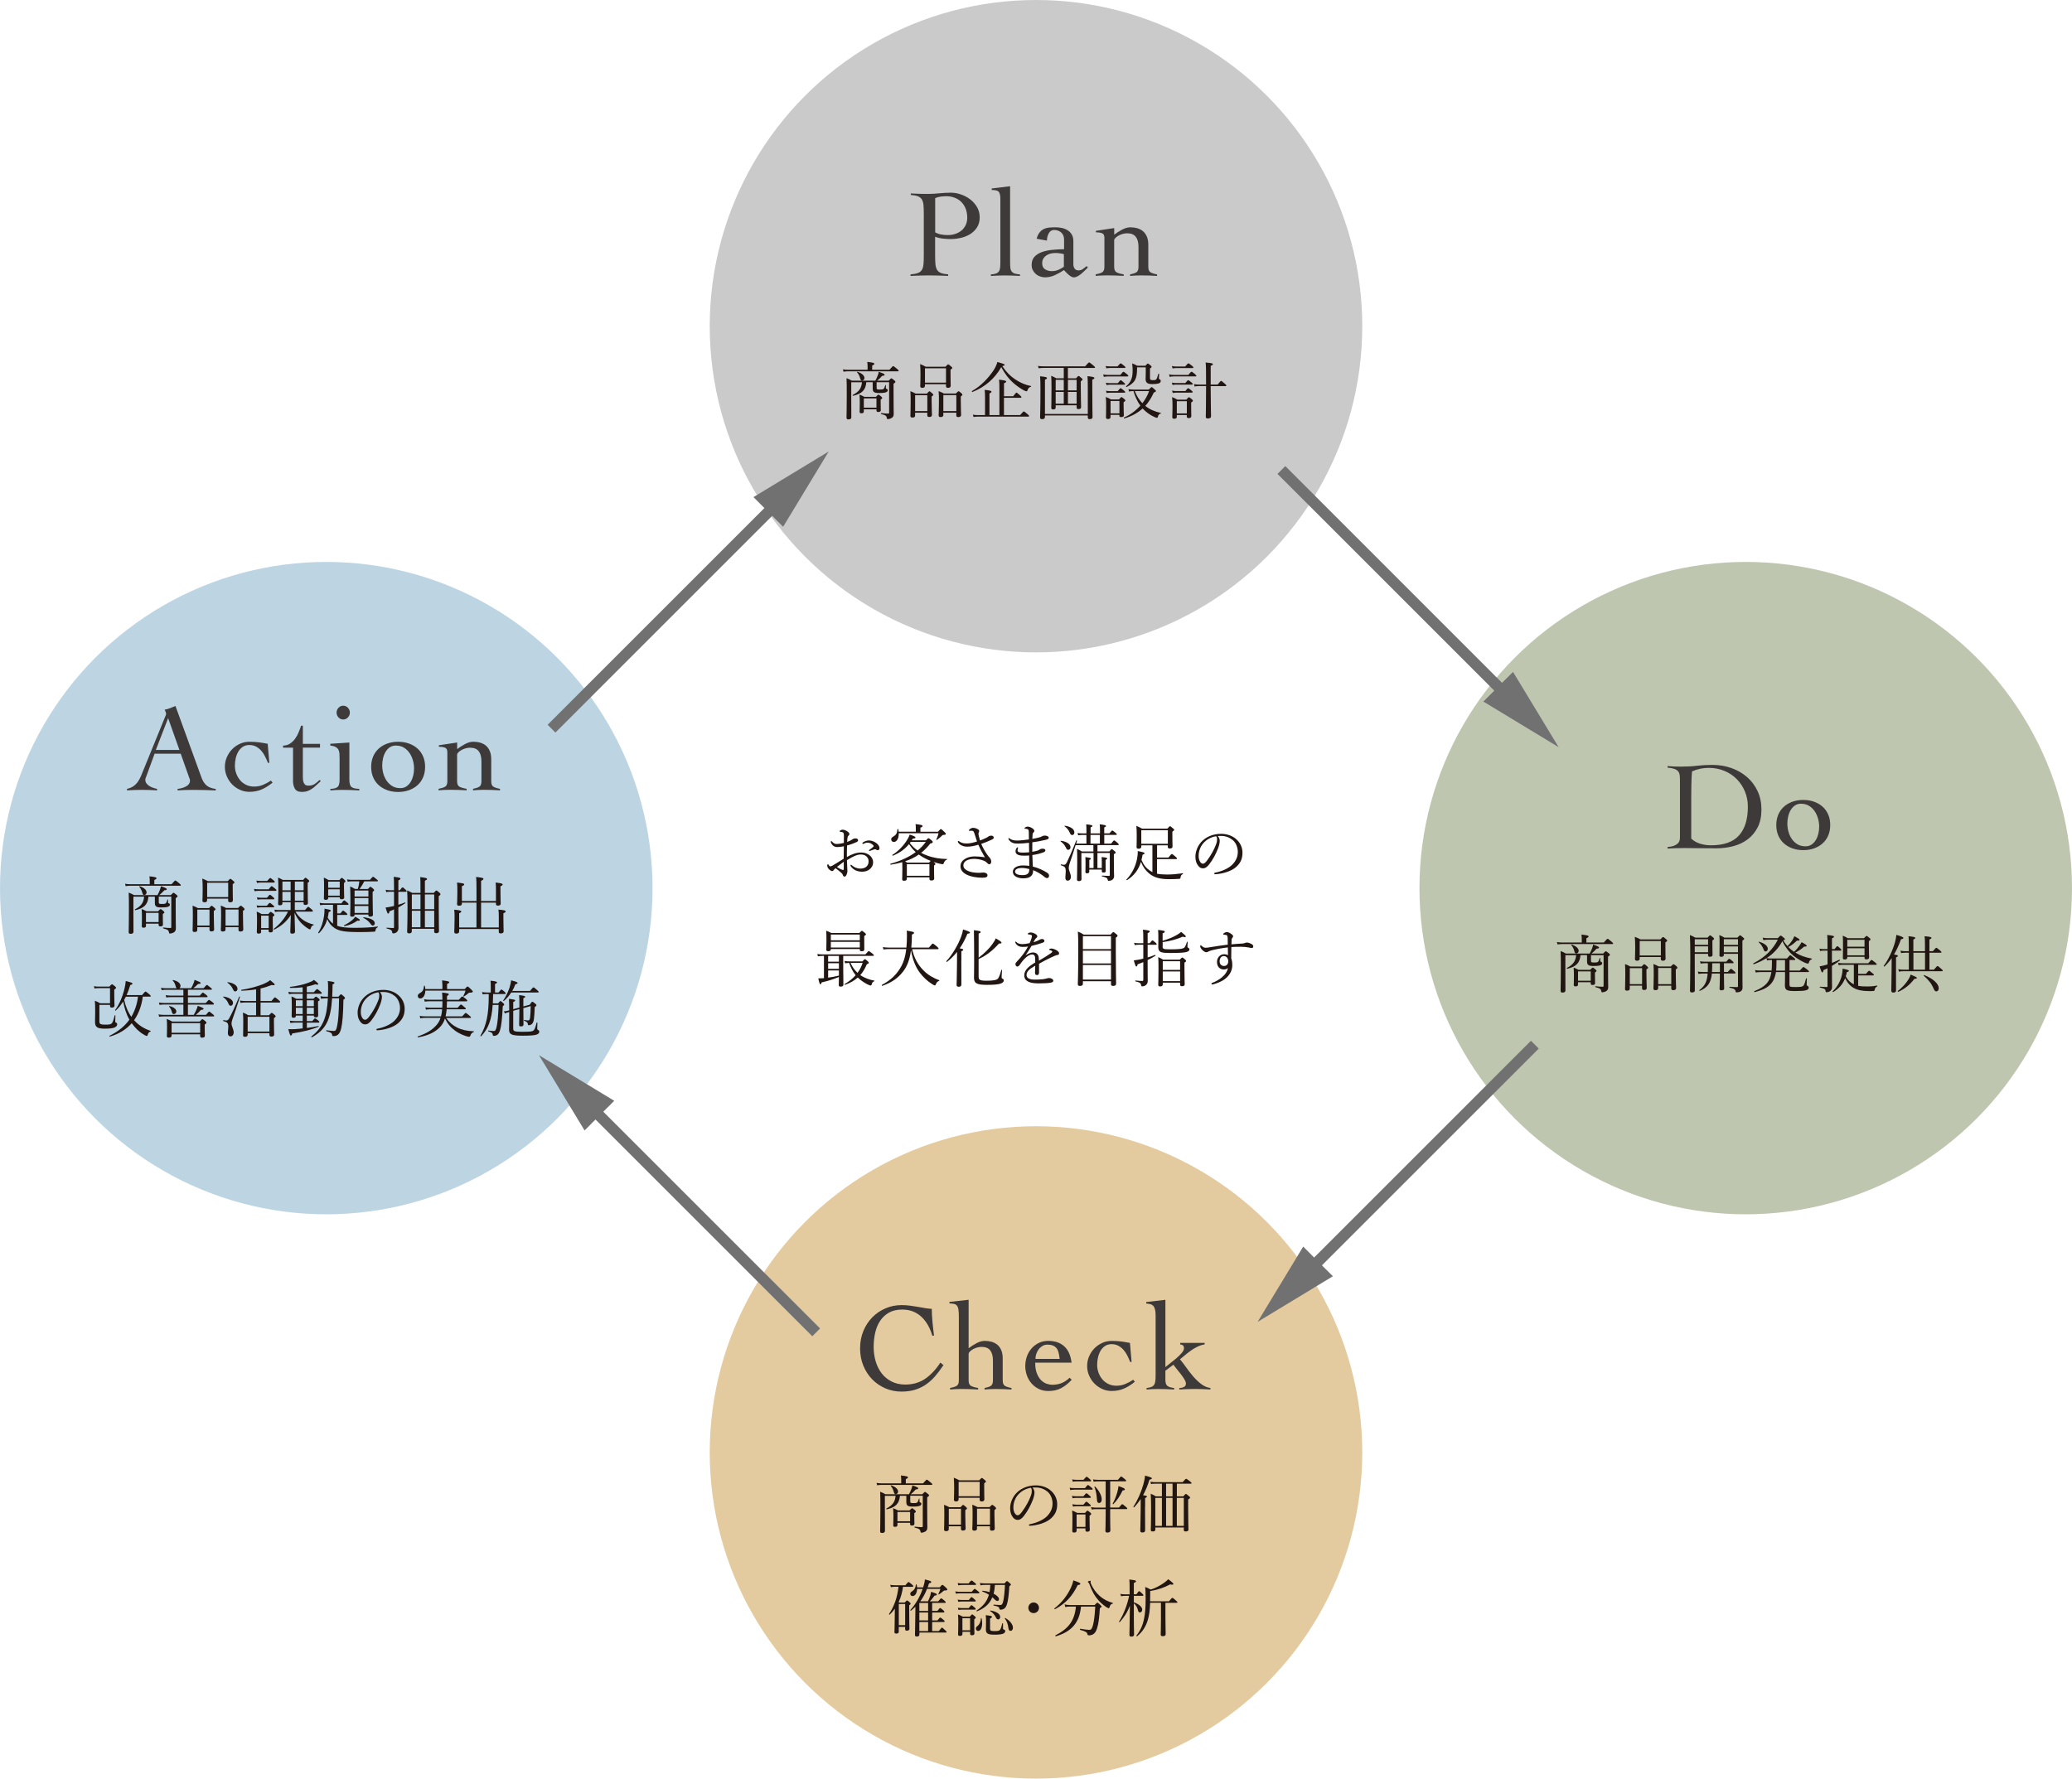
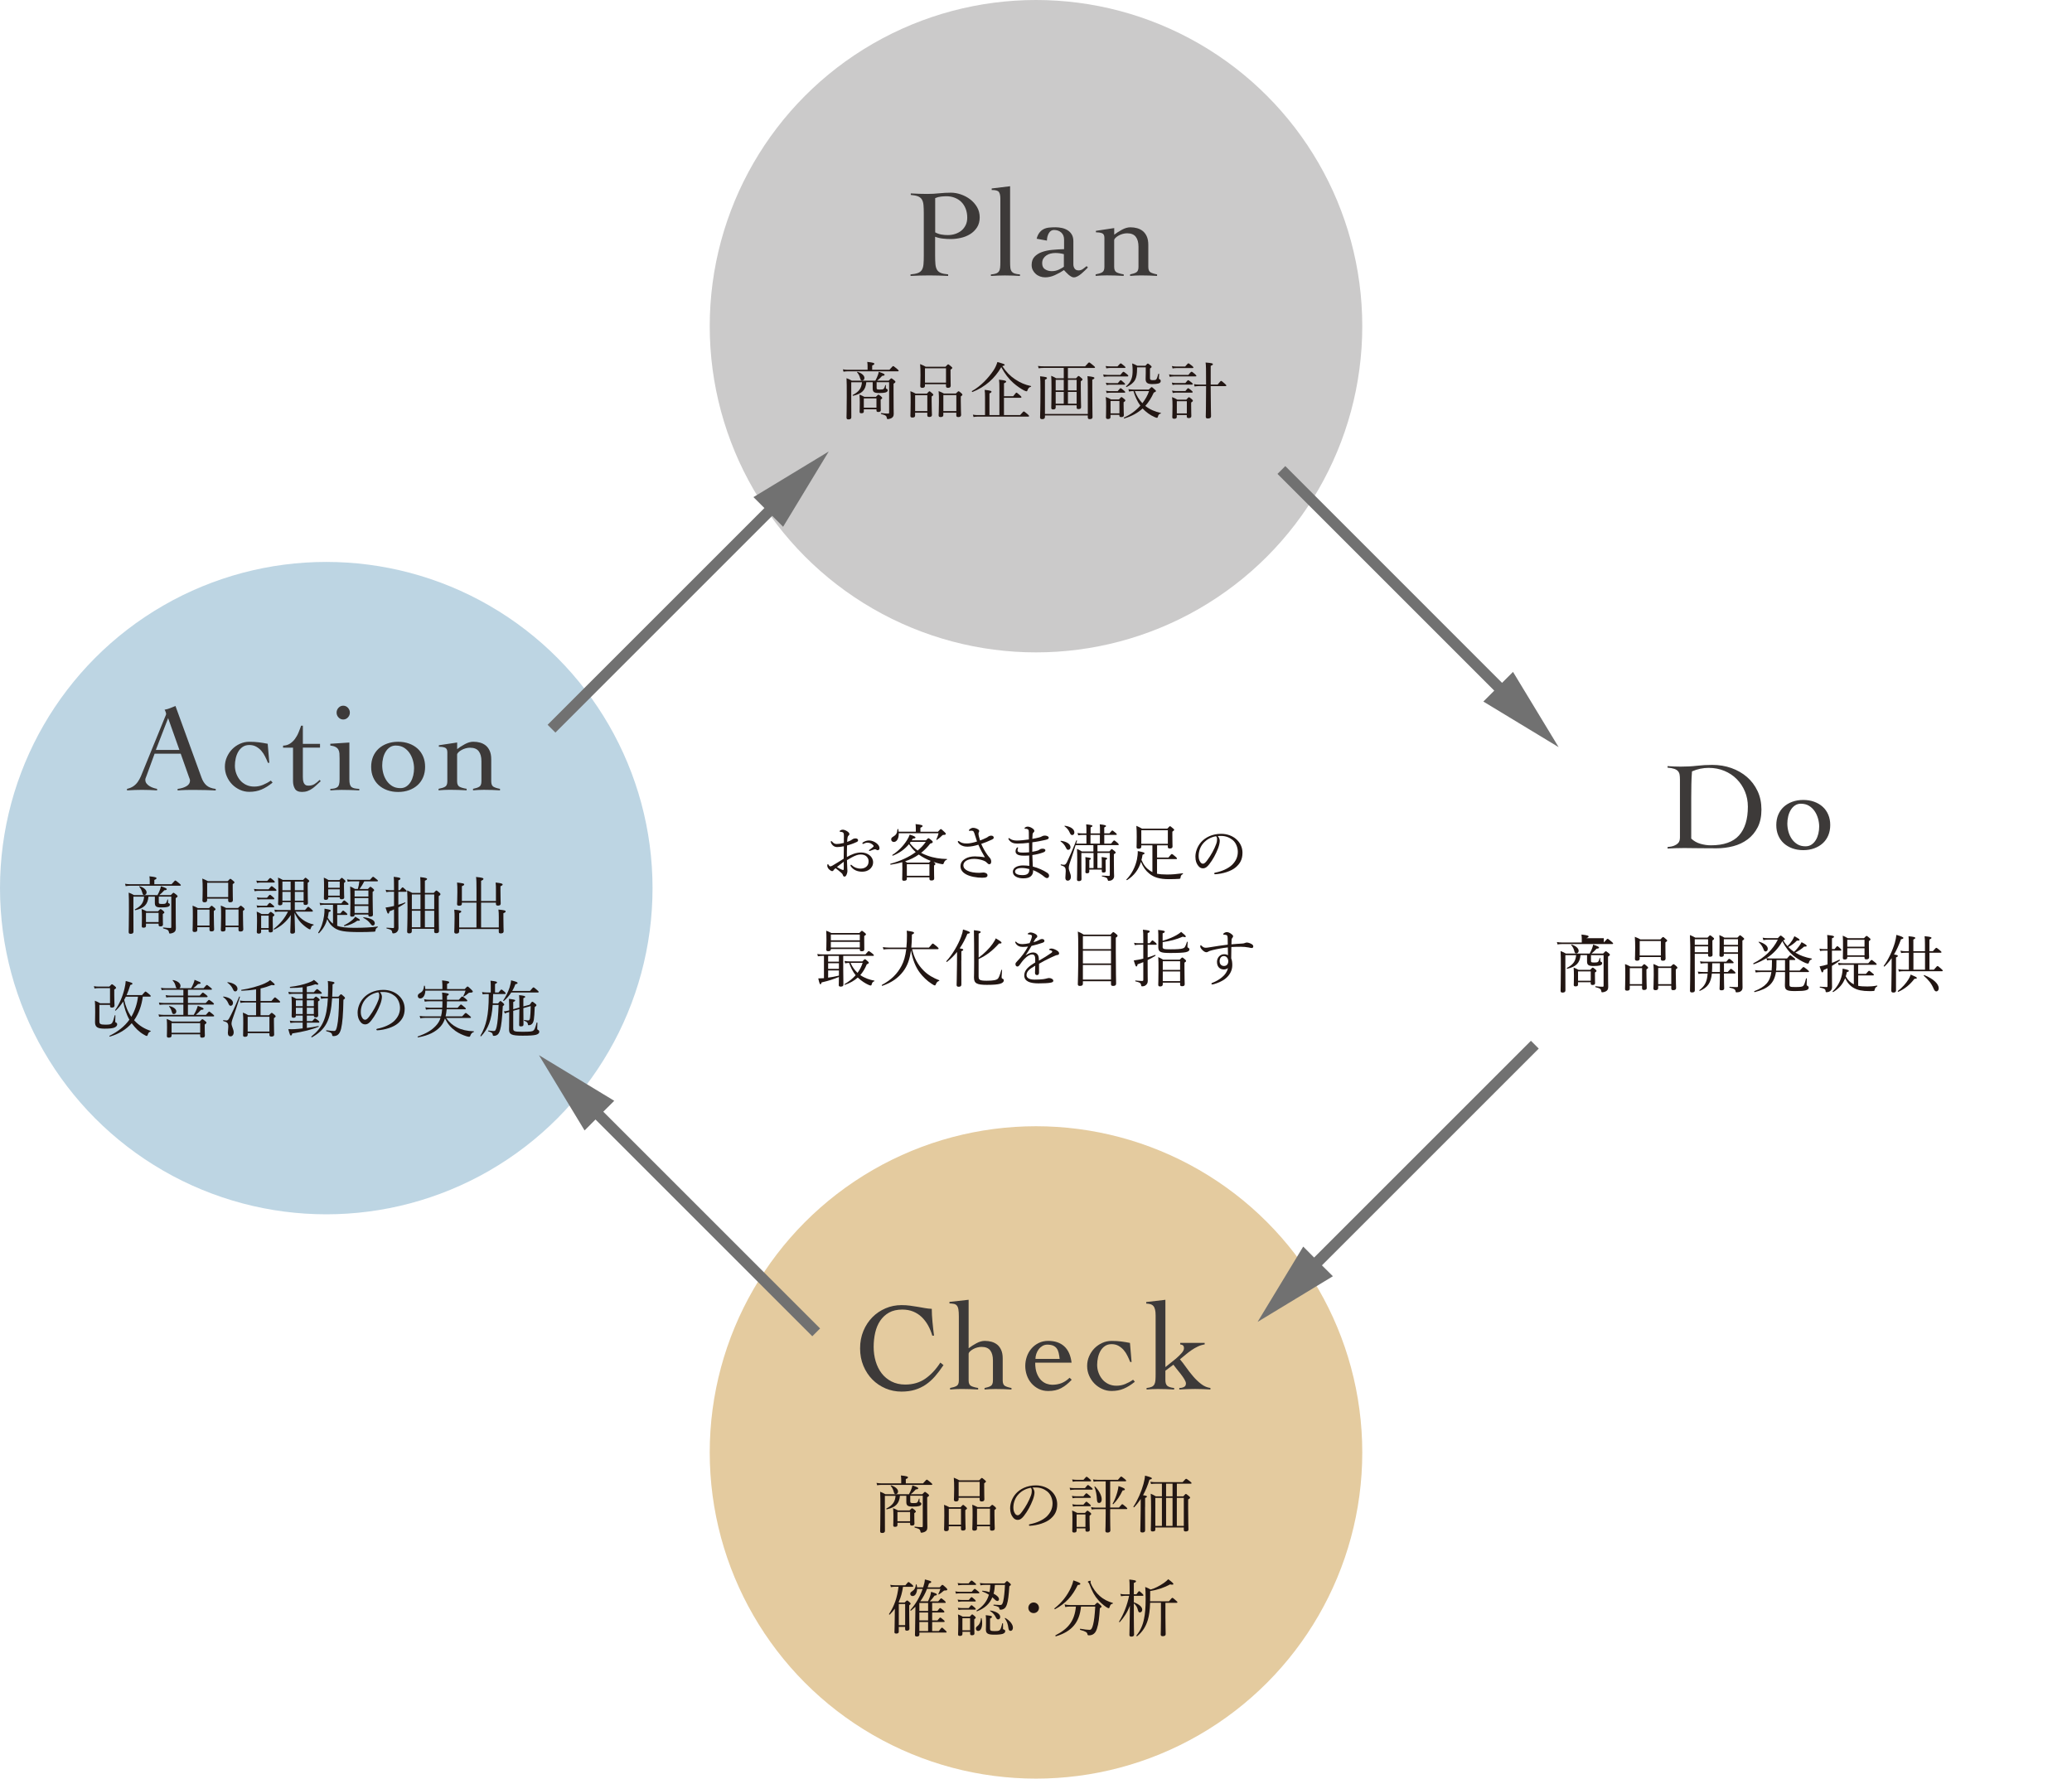
<svg xmlns="http://www.w3.org/2000/svg" id="Layer_2" viewBox="0 0 600 515.17">
  <defs>
    <style>.cls-1{fill:#717171;}.cls-1,.cls-2,.cls-3,.cls-4,.cls-5,.cls-6,.cls-7{stroke-width:0px;}.cls-2{fill:#e4cb9f;}.cls-3{fill:#cbcaca;}.cls-4{fill:#bec6b0;}.cls-5{fill:#bdd5e3;}.cls-6{fill:#221613;}.cls-7{fill:#3d3a39;}</style>
  </defs>
  <g id="Object">
    <circle class="cls-3" cx="300" cy="94.48" r="94.48" />
    <circle class="cls-2" cx="300" cy="420.69" r="94.48" />
-     <circle class="cls-4" cx="505.52" cy="257.24" r="94.48" />
    <circle class="cls-5" cx="94.48" cy="257.24" r="94.48" />
    <polygon class="cls-1" points="156.07 305.63 169.28 327.43 172.44 324.26 235.22 387.04 237.48 384.78 174.7 322 177.87 318.84 156.07 305.63" />
    <polygon class="cls-1" points="364.17 382.88 385.97 369.66 382.8 366.5 445.58 303.72 443.32 301.46 380.54 364.24 377.38 361.07 364.17 382.88" />
    <path class="cls-6" d="m244.38,242.54c0-.7,0-.99-.11-1.22-.07-.14-.18-.25-.41-.32-.18-.05-.34-.07-.52-.09-.14-.02-.23-.05-.23-.11,0-.07.04-.14.18-.25.22-.14.43-.23.77-.23.31,0,.74.13,1.17.4.45.27.74.58.74.85,0,.18-.05.27-.18.38-.18.14-.29.32-.34.54-.09.32-.11.9-.13,1.37.68-.23,1.17-.49,1.42-.68.18-.16.52-.34,1.04-.34.4,0,.7.22.7.52,0,.2-.11.38-.34.49-.94.45-1.91.79-2.85,1.03-.04,1.08-.07,2.21-.05,3.35,1.33-.77,2.66-1.31,4.14-1.31.97,0,1.76.29,2.39.77.67.5,1.06,1.26,1.06,2.07,0,.9-.45,1.58-.99,2.02-.61.49-1.35.7-2.18.7-1.39,0-2.57-.5-3.31-1.6-.05-.09-.07-.2-.07-.27,0-.09.09-.14.14-.14.07,0,.13.02.22.11.79.74,1.73,1.01,2.54,1.01.67,0,1.33-.2,1.73-.59.43-.41.61-.83.61-1.57,0-.52-.2-1.01-.68-1.44-.4-.34-.94-.49-1.64-.49-.81,0-1.6.34-2.54.83-.47.27-.95.54-1.4.81.02.9.05,1.8.09,2.43.02.22.04.59.04.68,0,.18-.02.47-.13.79-.22.65-.41.86-.7.86-.25,0-.4-.11-.49-.47-.09-.27-.23-.43-.47-.63-.52-.49-1.03-.86-1.64-1.33-.36.29-.49.43-.58.59-.09.16-.2.25-.4.25-.23,0-.47-.14-.74-.36-.54-.43-.68-.9-.68-1.24,0-.23.05-.41.16-.41.07,0,.14.07.18.13.09.18.16.29.27.38.07.07.18.13.27.13.16,0,.34-.07.58-.2,1.24-.7,2.2-1.35,3.29-2.02,0-1.37.04-2.47.05-3.6-.7.14-1.39.23-1.98.23s-1.19-.31-1.55-.88c-.14-.23-.27-.49-.27-.67,0-.09.07-.18.16-.18.07,0,.14.04.23.14.38.47.81.7,1.3.7s1.22-.09,2.11-.31v-1.58Zm-.05,7.06c-.68.5-1.4,1.08-1.98,1.53.45.31.92.54,1.24.68.25.11.43.18.56.18.14,0,.18-.07.18-.34v-2.05Zm9.49-5.37c.56.47.86.9.86,1.49,0,.34-.25.54-.54.54-.14,0-.23-.04-.36-.13-.16-.11-.25-.14-.41-.14-.13,0-.36.07-.52.13-.36.13-.61.23-.9.32-.07.02-.13.04-.18.04-.07,0-.14-.07-.14-.14s.04-.13.14-.2c.38-.25.79-.58,1.15-.9.05-.05.07-.11.07-.18,0-.05-.04-.14-.09-.2-.38-.43-.97-.79-1.69-.79-.4,0-.77.14-1.08.29-.07.04-.18.09-.23.09-.09,0-.18-.07-.18-.18s.05-.2.14-.25c.58-.41,1.21-.59,1.82-.59.77,0,1.66.41,2.14.81Z" />
    <path class="cls-6" d="m262.6,254.53c0,.4-.27.58-.83.58-.4,0-.52-.14-.52-.5,0-.32.05-.86.05-2.9,0-.94-.02-1.49-.02-1.98-1.04.31-2.14.54-3.35.72-.13.02-.2-.23-.07-.27,2.88-.79,5.37-1.94,7.31-3.38-.76-.67-1.39-1.48-1.96-2.29-1.22,1.48-2.7,2.54-4.65,3.33-.11.05-.25-.16-.14-.23,1.69-1.04,3.28-2.72,4.25-4.32.34-.52.59-1.06.76-1.55,1.21.38,1.67.61,1.67.83,0,.2-.18.29-.76.32-.11.18-.22.34-.32.5h4.12c.45-.49.61-.61.72-.61s.25.07.9.61c.25.22.34.36.34.49,0,.22-.14.31-.74.47-.79,1.03-1.66,1.91-2.63,2.67.58.31,1.19.58,1.84.81,1.75.65,3.69.94,5.62.97.07,0,.07.18,0,.2-.43.14-.68.4-.88.95-.07.27-.16.36-.32.36-.18,0-.52-.05-.95-.16-.54-.13-1.12-.29-1.69-.49.47.4.52.49.52.59,0,.13-.05.2-.4.45v.95c0,1.75.05,2.56.05,2.79,0,.41-.27.59-.79.59-.43,0-.59-.14-.59-.5v-.41h-6.54v.41Zm-2.34-13.18c.04,1.55-.61,2.52-1.42,2.52-.45,0-.77-.31-.77-.72,0-.38.13-.56.56-.81.85-.49,1.15-.97,1.26-2.14.02-.11.22-.13.23-.02.05.25.09.49.11.72h4.97v-.86c0-.45-.02-.9-.07-1.35,1.82.2,2.03.36,2.03.56,0,.14-.13.29-.63.49v1.17h5.08c.61-.7.72-.77.83-.77.14,0,.25.07,1.08.86.31.29.36.38.36.5,0,.23-.13.32-.59.32-.29,0-.36.05-.52.23-.52.5-.9.85-1.46,1.21-.07.05-.22-.02-.18-.11.25-.56.47-1.04.65-1.8h-11.51Zm8.77,8.5c.23-.27.38-.43.47-.5-1.15-.43-2.43-1.1-3.44-1.84-1.21.86-2.56,1.5-3.96,1.96.18.09.34.22.58.38h6.36Zm.11.45h-6.54v3.37h6.54v-3.37Zm-5.67-6.1c.63.83,1.4,1.55,2.25,2.16.95-.77,1.75-1.62,2.36-2.52h-4.36l-.25.36Z" />
    <path class="cls-6" d="m285.53,242.72c.22-.11.47-.25.68-.43.18-.14.52-.25.79-.25.54,0,.76.27.76.59,0,.23-.13.36-.58.58-1.01.47-2.05.9-3.04,1.22.49,1.12,1.04,2.14,1.75,3.13.25.36.45.59.76.94.22.27.38.63.38,1.06,0,.58-.25.76-.59.76-.18,0-.38-.13-.68-.45-.29-.32-.65-.52-1.42-.76-.67-.2-1.48-.34-2.29-.34-1.01,0-1.87.25-2.38.61-.45.32-.7.77-.7,1.24,0,.74.47,1.24,1.24,1.6.81.4,2,.59,3.33.59.27,0,.47-.02.63-.04.23-.04.41-.05.61-.05.27,0,.52.07.74.18.36.18.43.4.43.63,0,.45-.31.7-1.51.7-1.64,0-3.55-.34-4.7-.99-1.13-.63-1.6-1.4-1.6-2.36,0-1.01.58-1.69,1.39-2.16.68-.43,1.73-.67,2.75-.67.77,0,1.93.09,2.92.27-.7-1.17-1.3-2.3-1.89-3.65-.99.31-2.14.56-3.1.56-.65,0-1.13-.07-1.62-.29-.47-.2-.79-.43-1.1-.86-.09-.13-.13-.22-.13-.31,0-.11.09-.18.16-.18s.13.02.23.09c.31.23.52.34.9.47.34.11.74.16,1.35.16.74,0,1.8-.22,2.92-.58-.25-.77-.49-1.53-.77-2.38-.13-.38-.23-.56-.4-.65-.11-.07-.32-.09-.47-.09-.2,0-.45.04-.54.04-.11,0-.18-.05-.18-.13,0-.11.11-.25.31-.4.29-.2.58-.34.88-.34.47,0,.94.13,1.4.4.29.16.4.34.4.54,0,.13-.05.23-.13.36-.07.13-.07.32-.07.49,0,.31.2,1.06.45,1.87.68-.25,1.19-.47,1.73-.74Z" />
    <path class="cls-6" d="m299.17,252.19c0,.74-.23,1.26-.7,1.64-.45.38-1.1.58-2.16.58-1.51,0-3.01-.59-3.01-1.89,0-1.37,1.62-1.85,2.92-1.85.54,0,1.4.05,1.84.13-.02-1.03-.02-2.11-.04-3.01-.41.04-1.1.05-1.58.05-1.69,0-2.36-.47-2.36-1.24,0-.41.13-.72.31-.97.09-.13.18-.2.27-.2.07,0,.16.05.16.13,0,.05-.04.16-.07.23-.05.09-.09.29-.09.49,0,.45.34.67,1.44.67.58,0,1.33-.04,1.91-.09,0-.97-.02-1.78-.04-2.75-1.06.14-2.3.23-3.4.23-1.03,0-1.87-.25-2.5-1.22-.05-.09-.07-.16-.07-.23,0-.05.07-.13.14-.13.05,0,.14.02.22.09.5.41,1.22.61,2.09.61s2.23-.14,3.49-.32c0-.63,0-1.53-.02-2.09-.02-.43-.04-.61-.18-.76-.13-.13-.32-.2-.49-.22-.14-.02-.32-.02-.45-.02-.07,0-.13-.05-.13-.14,0-.11.09-.18.25-.29.18-.11.4-.2.67-.2.38,0,.86.18,1.21.4.54.31.72.63.72.83,0,.22-.11.34-.22.43-.16.14-.27.32-.29.61-.05.58-.07.94-.07,1.28.7-.11,1.35-.25,1.96-.41.36-.09.58-.18.86-.34.22-.13.43-.2.81-.2.45,0,1.12.2,1.12.61,0,.32-.2.47-.99.65-1.12.25-2.41.52-3.76.68-.02.94-.02,1.78-.02,2.75.63-.11,1.21-.22,1.6-.36.25-.09.43-.22.58-.32.18-.13.43-.22.77-.22.54,0,.85.18.85.47,0,.27-.2.45-.61.61-.9.34-2.07.63-3.17.77.02,1.03.09,2.34.14,3.33,1.53.38,3.17,1.13,4.12,1.78.34.23.59.47.59.88,0,.45-.32.68-.56.68-.22,0-.41-.05-.63-.23-1.1-.94-2.45-1.71-3.44-2.07v.16Zm-3.35-.79c-.85,0-1.89.27-1.89,1.04s1.06,1.04,2.11,1.04c.81,0,1.3-.14,1.62-.45.29-.29.4-.65.4-1.31-.68-.18-1.46-.32-2.23-.32Z" />
    <path class="cls-6" d="m308.6,245.4c-.32-.65-.7-1.12-1.49-1.71-.05-.04,0-.16.07-.16,1.71.2,2.81.97,2.81,1.85,0,.47-.29.77-.68.77-.31,0-.45-.2-.7-.76Zm4.54,1.67v2.65c0,2.99.04,4.16.04,4.93,0,.36-.27.56-.77.56-.38,0-.54-.14-.54-.47,0-.72.07-1.82.07-5.17,0-2-.02-2.81-.07-3.69.59.27.85.38,1.4.74h3.35v-1.82h-5.15c-.61,1.96-1.15,3.6-1.78,5.46-.13.38-.2.81-.2,1.15,0,.77.61,1.69.61,2.54,0,.7-.38,1.13-.92,1.13-.45,0-.68-.31-.68-.85s.11-1.24.11-1.85c0-1.1-.22-1.4-1.4-1.76-.11-.04-.07-.27.04-.25.29.05.63.11.83.11.32,0,.52-.11.85-.7.7-1.48,1.44-3.1,2.72-6.32.04-.11.27-.04.23.07-.09.29-.18.56-.25.83h2.97v-2.52h-1.28c-.36,0-.65.04-1.1.11l-.2-.67c.54.09.85.11,1.3.11h1.28v-.67c0-.85,0-1.31-.07-1.96,1.64.18,1.82.31,1.82.47,0,.13-.13.25-.54.43v1.73h2.72v-.65c0-.9,0-1.37-.07-1.98,1.62.18,1.82.32,1.82.5,0,.13-.13.23-.52.41v1.71h1.51c.59-.72.72-.83.83-.83.13,0,.25.11.94.67.27.22.36.34.36.45s-.07.16-.25.16h-3.38v2.52h1.98c.63-.83.77-.92.9-.92.11,0,.23.09.94.68.29.29.38.41.38.52s-.05.16-.23.16h-5.94v1.82h3.46c.47-.58.56-.67.68-.67.11,0,.22.09.79.56.27.22.34.32.34.45s-.13.25-.52.47v1.62c0,3.87.07,4.36.07,4.74,0,.5-.23.85-.58,1.08-.25.18-.63.27-.99.27-.18,0-.23-.05-.29-.32-.11-.52-.38-.68-1.64-.97-.09-.02-.09-.22,0-.22.94.05,1.53.09,1.96.09.22,0,.29-.09.29-.29v-6.36h-3.58v4.36h1.26v-1.6c0-.58,0-.94-.05-1.58,1.37.14,1.6.23,1.6.45,0,.13-.09.22-.45.38v.81c0,1.46.04,2.16.04,2.38,0,.34-.23.47-.65.47-.32,0-.49-.09-.49-.4v-.45h-3.62v.58c0,.34-.22.49-.68.49-.32,0-.45-.13-.45-.4,0-.16.04-.77.04-2.11,0-1.04,0-1.66-.05-2.18,1.44.2,1.6.25,1.6.47,0,.13-.07.2-.45.36v2.34h1.22v-4.36h-3.48Zm-3.39-5.94c-.32-.72-.72-1.24-1.48-1.8-.05-.04,0-.18.07-.16,1.73.23,2.77,1.01,2.77,1.93,0,.49-.29.77-.61.77-.36,0-.49-.18-.76-.74Zm8.75,3.22v-2.52h-2.72v2.52h2.72Z" />
    <path class="cls-6" d="m333.73,244.85h-3.24v.4c0,.4-.29.58-.79.58-.43,0-.58-.14-.58-.49,0-.31.05-.97.05-2.95,0-1.37-.02-2.2-.11-3.19.68.29.95.43,1.64.81h7.33c.58-.63.67-.7.77-.7.13,0,.22.07.83.59.31.23.38.34.38.45,0,.13-.04.2-.52.54v1.03c0,1.98.05,2.97.05,3.26,0,.41-.25.59-.81.59-.38,0-.56-.13-.56-.45v-.47h-3.11v3.53h3.29c.72-.9.86-1.01.97-1.01.13,0,.31.07,1.08.76.34.29.43.43.43.54s-.05.16-.23.16h-5.55v4.25c.74.14,1.64.22,2.92.22,1.48,0,2.65-.11,4.52-.36.09-.02.11.18.04.22-.5.27-.61.5-.68,1.04-.04.25-.09.34-.43.36-.67.05-1.87.09-2.97.09-2.65,0-4.36-.54-5.67-1.64-.99-.79-1.76-1.84-2.38-3.37-.7,2.25-1.98,3.98-4.02,5.28-.09.05-.27-.11-.2-.18,1.53-1.55,2.59-3.64,3.06-5.85.14-.77.25-1.58.23-2.38,1.64.32,1.96.41,1.96.65,0,.14-.11.25-.58.43-.07.52-.18,1.01-.31,1.49.7,1.58,1.4,2.41,2.52,3.15.22.14.43.27.65.38v-7.76Zm4.45-4.39h-7.69v3.94h7.69v-3.94Z" />
    <path class="cls-6" d="m353.21,243.57c0,.58-.23,1.48-.47,2.11-.65,1.71-1.57,3.38-2.58,4.66-.5.65-1.06,1.17-1.82,1.17-.52,0-.97-.23-1.35-.72-.5-.63-.83-1.4-.83-2.67,0-1.39.58-3.02,1.69-4.25,1.17-1.28,3.13-2.36,5.76-2.36,1.85,0,3.3.67,4.18,1.39,1.4,1.13,2,2.61,2,4.09,0,2.03-.77,3.19-1.94,4.21-1.33,1.15-3.8,1.91-6,2.02-.13,0-.25-.11-.25-.22,0-.14.09-.2.32-.25,1.87-.36,3.78-1.19,4.9-2.29.97-.99,1.62-2.14,1.62-3.73,0-1.04-.4-2.54-1.51-3.44-.85-.67-1.91-1.17-3.35-1.17-.38,0-.65,0-.95.04.38.41.58.92.58,1.41Zm-4.54.43c-1.01,1.01-1.57,2.48-1.57,3.89,0,.77.14,1.22.4,1.67.2.36.49.61.85.61.38,0,.74-.32,1.26-1.03,1.06-1.4,2.05-3.22,2.57-4.68.22-.59.25-1.04.25-1.42,0-.43-.14-.68-.29-.83-1.6.27-2.74,1.04-3.48,1.78Z" />
    <path class="cls-6" d="m238.11,276.88c-.43,0-.76.04-1.26.11l-.18-.67c.58.09.94.11,1.44.11h12.5c.7-.85.85-.94.95-.94.13,0,.25.07,1.04.68.36.29.45.41.45.52,0,.13-.07.18-.23.18h-8.64v3.87c0,2.07.05,3.91.05,4.47,0,.36-.23.56-.79.56-.43,0-.56-.18-.56-.43,0-.22.05-.95.05-2.36-1.76.7-2.81,1.06-5.01,1.58-.11.41-.2.54-.34.54-.16,0-.32-.31-.63-1.71.52,0,.99-.02,1.42-.05l.23-.02v-6.45h-.5Zm2.48-1.89c0,.36-.25.52-.76.52-.4,0-.56-.13-.56-.45s.05-.86.05-2.79c0-1.21-.02-1.85-.07-2.7.61.23.9.36,1.48.67h8.12c.52-.56.63-.63.74-.63s.22.07.83.56c.27.23.34.32.34.45,0,.14-.11.27-.5.49v.95c0,1.84.02,2.68.02,2.93,0,.38-.23.54-.76.54-.38,0-.54-.13-.54-.43v-.22h-8.39v.11Zm2.34,1.89h-3.12v1.66h3.12v-1.66Zm-3.12,3.75h3.12v-1.64h-3.12v1.64Zm0,2.54c1.04-.14,2.09-.34,3.12-.59v-1.5h-3.12v2.09Zm9.17-12.48h-8.39v1.66h8.39v-1.66Zm-8.39,3.75h8.39v-1.64h-8.39v1.64Zm9.15,4.01c.49-.54.61-.61.72-.61.13,0,.27.07.81.58.23.2.31.29.31.42,0,.18-.09.27-.59.49-.49,1.19-1.1,2.23-1.87,3.1,1.28.88,2.79,1.39,4.05,1.6.09.02.07.16-.02.2-.49.16-.59.41-.76.99-.04.16-.13.23-.25.23-.14,0-.36-.07-.65-.2-.83-.36-2.07-1.12-3.1-2.11-1.01.9-2.23,1.6-3.71,2.11-.11.04-.22-.14-.13-.2,1.28-.74,2.36-1.6,3.22-2.58-.85-1.06-1.42-2.29-1.89-3.57-.41,0-.7.04-1.15.13l-.18-.7c.59.11.95.13,1.49.13h3.69Zm-3.44.45c.47,1.1,1.15,2.07,2.02,2.88.65-.88,1.15-1.85,1.48-2.88h-3.49Z" />
    <path class="cls-6" d="m264.12,274.9c.61,2.61,1.66,4.52,3.28,6.16,1.28,1.33,2.95,2.25,4.57,2.86.09.04.05.16-.04.2-.5.18-.72.43-.94,1.01-.07.2-.16.29-.29.29-.16,0-.47-.16-.95-.49-1.3-.83-2.56-2.07-3.39-3.19-1.21-1.6-2.09-3.75-2.56-6.5-.38,2.79-1.1,4.61-2.3,6.18-1.42,1.85-3.24,3.15-6,4.12-.13.04-.23-.22-.13-.27,2.77-1.46,4.5-3.26,5.71-5.56.65-1.24,1.1-2.75,1.35-4.81h-5.11c-.52,0-.9.04-1.49.11l-.18-.68c.67.09,1.12.13,1.69.13h5.13c.11-1.04.16-2.23.16-3.58,0-.47-.02-.76-.07-1.31,1.84.27,2.12.38,2.12.63,0,.16-.09.27-.61.49,0,.7-.02,1.37-.05,2-.04.63-.07,1.22-.13,1.78h5.1c.88-1.06,1.01-1.17,1.12-1.17.13,0,.29.11,1.19.85.4.34.49.49.49.59,0,.13-.05.18-.23.18h-7.44Z" />
    <path class="cls-6" d="m278.37,278.19c0,4.36.02,6.37.02,6.99,0,.43-.27.63-.77.63-.45,0-.61-.16-.61-.56s.07-1.66.11-5.91c0-1.21.02-2.43.02-3.62-.85,1.06-1.8,2.02-2.9,2.88-.09.07-.29-.11-.2-.2,1.71-1.85,3.44-4.77,4.29-7.13.29-.76.47-1.46.54-2.05,1.35.4,2,.67,2,.88,0,.18-.2.29-.72.36-.65,1.58-1.39,2.97-2.25,4.23.88.14,1.03.22,1.03.4,0,.14-.07.25-.54.43v2.67Zm5.02,4.68c0,.9.25,1.19,2.29,1.19s2.88-.2,3.28-.59c.23-.25.47-.7,1.01-2.52.02-.09.2-.07.2.02-.09,1.1-.13,1.73-.13,2.02,0,.27.04.36.23.47.32.14.4.23.4.54,0,.41-.38.74-1.08.95-.76.2-1.78.31-3.8.31-2.95,0-3.75-.43-3.75-2.16,0-.31.05-1.12.05-4.25,0-4.38-.02-7.02-.07-9.42,1.71.2,1.96.31,1.96.52,0,.16-.11.27-.59.47v6.95c1.57-1.13,3.1-2.65,4.03-3.98.43-.61.76-1.15.92-1.6,1.26.72,1.67,1.03,1.67,1.26,0,.2-.13.25-.72.23-1.87,2.09-3.73,3.53-5.91,4.5v5.1Z" />
    <path class="cls-6" d="m299.78,277.92c0-1.03-.25-1.46-.9-1.46-.74,0-1.49.54-2.21,1.26-.58.59-.99,1.19-1.42,1.8-.14.2-.38.43-.61.43-.34,0-.59-.22-.59-.72,0-.27.2-.52.56-.88.52-.54,1.21-1.31,1.75-2.07.49-.67.92-1.4,1.33-2.12-.49.07-.99.11-1.55.11-.9,0-1.62-.31-2.09-1.15-.05-.09-.07-.16-.07-.23,0-.11.07-.16.14-.16.05,0,.14.05.22.14.43.47,1.08.59,1.78.59.52,0,1.24-.11,2.03-.29.23-.47.47-1.1.59-1.53.05-.2.09-.36.09-.47,0-.23-.13-.34-.36-.41-.23-.07-.47-.11-.74-.14-.09-.02-.14-.05-.14-.11s.07-.14.14-.2c.25-.18.45-.23.7-.23.4,0,.94.18,1.35.41.43.25.59.49.59.7,0,.23-.11.34-.2.41-.14.11-.32.27-.45.49-.11.18-.31.54-.45.83.67-.2,1.19-.41,1.57-.63.29-.16.58-.31.92-.31.4,0,.68.22.68.54s-.25.43-.59.56c-.97.34-1.87.59-3.15.9-.56.94-1.12,1.89-1.73,2.75.72-.52,1.53-.86,2.16-.86.95,0,1.57.58,1.66,1.53.04.22.04.54.05.85,1.44-.83,2.43-1.42,3.6-2.25.18-.13.27-.27.27-.38,0-.09-.07-.16-.22-.25-.14-.09-.36-.14-.54-.2-.11-.04-.18-.07-.18-.13,0-.07.13-.18.27-.23.13-.05.27-.07.45-.07.34,0,.9.18,1.37.45.54.29.83.59.83.95,0,.31-.23.45-.47.47-.14.02-.36.05-.7.2-.88.38-1.78.79-3.02,1.44-.52.27-1.12.63-1.62.9v2.52c0,.5-.2.76-.56.76s-.61-.2-.61-.65.04-1.19.07-2.07c-1.58.9-2.52,1.6-2.52,2.72,0,.74.65,1.31,2.32,1.31,1.06,0,1.8-.04,2.52-.13.45-.07.79-.14,1.06-.22.23-.05.43-.11.61-.11.63,0,1.24.36,1.24.79,0,.29-.2.47-.9.58-.56.11-1.94.18-3.4.18-2.45,0-4.11-.59-4.11-2.3,0-1.57,1.24-2.59,3.17-3.75v-.86Z" />
    <path class="cls-6" d="m313.58,284.96c0,.41-.29.61-.86.61-.43,0-.61-.14-.61-.5,0-1.08.13-2.63.13-9.49,0-3.17-.02-4.57-.13-5.76.74.31,1.04.45,1.69.88h7.78c.61-.67.7-.72.81-.72.13,0,.23.05.86.58.31.23.36.34.36.45,0,.2-.07.31-.5.58v3.82c0,6.1.09,8.7.09,9.51,0,.45-.31.65-.85.65-.47,0-.63-.16-.63-.5v-.86h-8.14v.77Zm8.14-13.81h-8.14v3.76h8.14v-3.76Zm-8.14,7.9h8.14v-3.69h-8.14v3.69Zm0,4.68h8.14v-4.23h-8.14v4.23Z" />
    <path class="cls-6" d="m332.32,278.28c0,4.48.04,5.11.04,5.85,0,.54-.2.88-.47,1.13-.27.27-.68.43-1.13.43-.23,0-.29-.09-.32-.34-.09-.59-.31-.79-1.64-1.1-.11-.02-.09-.27.02-.25.94.09,1.42.13,1.93.13.22,0,.32-.09.32-.32v-5.13c-.54.22-1.1.43-1.66.63-.07.47-.18.63-.34.63-.18,0-.27-.16-.76-1.75.45-.05.83-.11,1.37-.22.43-.07.9-.18,1.39-.31v-4.02h-1.46c-.32,0-.59.04-1.01.11l-.2-.68c.47.11.77.13,1.19.13h1.48v-.5c0-2.36-.02-2.74-.11-3.42,1.6.16,1.98.27,1.98.52,0,.16-.18.31-.61.47v2.93h.59c.56-.72.7-.81.81-.81s.23.09.86.61c.27.25.36.36.36.47,0,.13-.07.18-.23.18h-2.39v3.67c.76-.22,1.49-.49,2.16-.74.11-.04.18.2.09.25-.74.47-1.49.88-2.25,1.24v.2Zm4.34-4.1c0,.7.25.79,2.36.79,1.75,0,2.9-.09,3.35-.23.68-.18.83-.36,1.35-1.93.04-.09.2-.04.2.05-.02.45-.07,1.06-.07,1.31,0,.2.05.27.22.34.27.14.36.29.36.52,0,.36-.36.61-1.08.77-.68.14-1.94.23-4.5.23-2.86,0-3.37-.31-3.44-1.62,0-.32.02-.72.02-2.41,0-1.19,0-1.84-.07-2.65,1.64.18,1.94.27,1.94.49,0,.18-.13.32-.63.5v2.16c1.66-.49,3.01-1.06,4.02-1.64.56-.32,1.01-.63,1.35-.94.95.76,1.35,1.13,1.35,1.35,0,.11-.09.16-.29.16-.14,0-.34-.04-.59-.13-1.84.81-3.78,1.31-5.83,1.58v1.26Zm.05,10.93c0,.41-.27.61-.77.61-.4,0-.54-.16-.54-.5,0-.52.07-1.4.07-4.39,0-1.69,0-2.61-.07-3.62.61.29.86.43,1.44.76h4.77c.54-.56.65-.63.76-.63s.22.07.77.54c.25.23.32.32.32.43,0,.16-.07.29-.47.5v1.6c0,2.84.07,4.25.07,4.68,0,.4-.27.56-.77.56-.41,0-.56-.14-.56-.49v-.54h-5.02v.49Zm5.02-6.7h-5.02v2.52h5.02v-2.52Zm-5.02,5.76h5.02v-2.79h-5.02v2.79Z" />
    <path class="cls-6" d="m359.59,273.31c.5-.02.77-.11.92-.18.14-.07.34-.13.56-.13.43,0,1.04.25,1.4.47.29.18.45.38.45.67,0,.27-.2.45-.41.45-.27,0-.58-.09-.95-.16-.72-.13-1.4-.2-2.18-.2-.95,0-1.82,0-2.81.07-.02,1.31-.04,2.25-.04,3.28.22.56.31,1.19.31,1.98,0,1.57-.77,2.99-2.16,4.03-.85.63-1.98,1.12-3.08,1.44-.23.07-.45.11-.56.11-.16,0-.25-.09-.25-.2,0-.09.05-.18.23-.25,1.1-.41,2.07-.99,2.88-1.67.88-.72,1.44-1.58,1.71-2.63-.4.32-.81.41-1.24.41-1.03,0-1.96-.67-1.96-2.21,0-1.21.9-2.2,2.03-2.2.43,0,.85.09,1.15.29,0-.77-.02-1.49-.04-2.27-1.44.16-3.08.45-4.45.79-.72.18-1.01.29-1.22.43-.18.13-.36.18-.52.18-.34,0-.68-.18-1.06-.52-.5-.47-.74-.86-.74-1.17,0-.22.05-.34.14-.34.04,0,.09.02.13.05.56.54.83.68,1.35.68.25,0,.56-.04,1.15-.14,1.73-.29,3.55-.56,5.2-.76,0-.67,0-1.13-.02-1.76-.02-.36-.04-.65-.11-.79-.11-.18-.22-.25-.5-.29-.25-.04-.45-.05-.52-.05-.11,0-.18-.04-.18-.11,0-.11.04-.16.16-.27.23-.22.65-.36.9-.36.43,0,.88.22,1.31.54.36.27.5.43.5.65s-.09.34-.23.5c-.14.14-.18.32-.2.52-.02.34-.04.77-.05,1.33,1.1-.11,2.09-.16,2.99-.22Zm-6.41,5.15c0,.86.56,1.33,1.26,1.33.76,0,1.22-.52,1.24-1.39-.05-.79-.45-1.48-1.3-1.48-.63,0-1.21.5-1.21,1.53Z" />
    <path class="cls-7" d="m44.77,218.3l-2.4,6.57c-.07.19-.14.36-.2.51-.06.14-.09.3-.09.47,0,.44.13.81.38,1.12s.56.58.93.78c.36.21.74.37,1.12.49.39.12.71.21.98.25v.44c-.73-.05-1.45-.08-2.18-.11-.73-.02-1.46-.04-2.21-.04s-1.43.01-2.12.04-1.42.06-2.2.11v-.44c.75-.17,1.37-.43,1.87-.78.5-.35.91-.77,1.25-1.25.34-.48.63-1.02.89-1.6.25-.58.5-1.18.74-1.81l6.28-15.42c.07-.17.14-.33.2-.47.06-.15.09-.28.09-.4s-.04-.3-.13-.54c-.08-.24-.19-.46-.31-.65.63-.12,1.17-.28,1.63-.47.46-.19.97-.4,1.52-.62l7.55,20.76c.34.94.81,1.69,1.42,2.23.6.54,1.5.89,2.69,1.04v.44c-.97-.05-1.92-.08-2.85-.11-.93-.02-1.91-.04-2.92-.04h-1.71c-.48,0-.92,0-1.31.02-.39.01-.76.03-1.11.05-.35.02-.73.05-1.14.07v-.44c1.02-.12,1.87-.38,2.56-.78.69-.4,1.03-.94,1.03-1.62,0-.19-.04-.39-.13-.58-.09-.19-.15-.38-.2-.54l-2.36-6.68h-7.58Zm3.92-10.31l-3.56,9.22h6.82l-3.27-9.22Z" />
    <path class="cls-7" d="m77.58,220.94c-.24-.6-.51-1.22-.82-1.83-.3-.62-.67-1.17-1.09-1.65-.42-.48-.92-.88-1.49-1.2-.57-.31-1.23-.47-1.98-.47s-1.39.18-1.92.54c-.53.36-.96.83-1.29,1.4-.33.57-.57,1.21-.73,1.92-.16.71-.24,1.42-.24,2.12,0,.8.13,1.56.4,2.29.27.73.64,1.37,1.12,1.94s1.07,1.02,1.76,1.34c.69.33,1.46.49,2.3.49.9,0,1.74-.16,2.54-.49s1.56-.74,2.29-1.25l.51.58c-1.09.9-2.16,1.57-3.21,2.01-1.05.45-2.23.67-3.54.67-.94,0-1.85-.19-2.7-.58-.86-.39-1.61-.91-2.25-1.56s-1.16-1.42-1.54-2.3c-.39-.88-.58-1.82-.58-2.81s.19-1.93.58-2.81c.39-.88.9-1.65,1.54-2.3s1.39-1.17,2.25-1.56c.86-.39,1.76-.58,2.7-.58,1.02,0,1.95.05,2.79.16.85.11,1.69.25,2.54.42l.47,5.52h-.44Z" />
    <path class="cls-7" d="m81.97,216.55v-.58c.77-.02,1.44-.22,2-.58.56-.36,1.04-.82,1.45-1.38.41-.56.76-1.17,1.03-1.85.28-.68.53-1.33.74-1.96h.51v5.26h4.97v1.09h-4.97v8.46c0,.31.02.62.05.93.04.3.11.57.22.82s.27.44.47.58c.21.15.49.22.85.22.73,0,1.33-.16,1.81-.47.48-.31.97-.71,1.45-1.2l.33.36c-.41.36-.81.73-1.2,1.11-.39.38-.79.71-1.22,1.02s-.88.54-1.38.73c-.5.18-1.03.27-1.62.27-1.02,0-1.71-.31-2.07-.93-.36-.62-.54-1.35-.54-2.2v-9.69h-2.9Z" />
    <path class="cls-7" d="m98.34,219.75c0-.58-.02-1.09-.05-1.54-.04-.45-.15-.82-.33-1.13-.18-.3-.45-.55-.82-.74-.36-.19-.86-.33-1.49-.4v-.51l5.52-.36v10.67c0,.61.05,1.08.15,1.43.1.35.26.62.49.8.23.18.53.31.89.38s.81.12,1.34.15v.44c-.85-.05-1.7-.08-2.56-.11-.86-.02-1.71-.04-2.56-.04-.56,0-1.1.01-1.63.04-.53.02-1.08.06-1.63.11v-.44c.48-.02.9-.07,1.23-.15s.62-.2.83-.38.38-.45.47-.8c.1-.35.15-.83.15-1.43v-5.99Zm1.05-15.35c.53,0,.99.2,1.36.6.37.4.56.87.56,1.4s-.19,1-.56,1.4c-.38.4-.83.6-1.36.6s-.99-.2-1.36-.6c-.38-.4-.56-.86-.56-1.4s.19-1,.56-1.4c.38-.4.83-.6,1.36-.6Z" />
    <path class="cls-7" d="m115.29,214.85c1.16,0,2.22.18,3.18.53.96.35,1.78.84,2.47,1.47.69.63,1.22,1.39,1.6,2.29.38.9.56,1.89.56,2.98s-.19,2.08-.56,2.98c-.38.9-.91,1.66-1.6,2.29-.69.63-1.51,1.12-2.47,1.47-.96.35-2.01.53-3.18.53s-2.22-.18-3.18-.53c-.96-.35-1.78-.84-2.47-1.47-.69-.63-1.22-1.39-1.6-2.29-.38-.89-.56-1.89-.56-2.98s.19-2.08.56-2.98c.38-.89.91-1.66,1.6-2.29.69-.63,1.51-1.12,2.47-1.47.96-.35,2.01-.53,3.18-.53Zm-.65,1.09c-.68,0-1.26.17-1.76.51-.5.34-.91.78-1.23,1.33-.33.54-.57,1.16-.73,1.85-.16.69-.24,1.37-.24,2.05,0,.77.1,1.55.31,2.32.21.78.53,1.48.96,2.12.44.64.98,1.16,1.63,1.56.65.4,1.44.6,2.36.6.68,0,1.26-.17,1.76-.51.5-.34.91-.78,1.23-1.32.33-.54.57-1.16.73-1.83.16-.68.24-1.37.24-2.07,0-.75-.11-1.52-.33-2.3s-.54-1.5-.98-2.14c-.44-.64-.98-1.16-1.63-1.56s-1.43-.6-2.32-.6Z" />
    <path class="cls-7" d="m127.08,215.86l5.3-.8v1.92c.65-.51,1.4-.99,2.25-1.45.85-.46,1.66-.69,2.43-.69.68,0,1.32.08,1.94.25.62.17,1.17.45,1.65.83.48.39.87.91,1.16,1.56s.44,1.46.44,2.43v6.39c0,.8.22,1.32.65,1.58.44.25,1.06.45,1.89.6v.44c-.7-.05-1.45-.08-2.25-.11-.8-.02-1.61-.04-2.43-.04-.56,0-1.1.01-1.62.04-.52.02-1.02.06-1.51.11v-.44c.77-.15,1.37-.34,1.8-.6.42-.25.63-.78.63-1.58v-5.84c0-1.23-.26-2.19-.78-2.87-.52-.68-1.36-1.02-2.52-1.02-.41,0-.83.06-1.27.18s-.83.28-1.2.49c-.36.21-.67.43-.91.67-.24.24-.36.47-.36.69v7.69c0,.8.23,1.32.69,1.58.46.25,1.15.45,2.07.6v.44c-.82-.05-1.64-.08-2.45-.11s-1.63-.04-2.45-.04c-.56,0-1.09.01-1.61.04-.52.02-1.06.06-1.62.11v-.44c.82-.15,1.45-.34,1.89-.6.44-.25.65-.78.65-1.58v-8.42c0-.73-.25-1.17-.74-1.34-.5-.17-1.07-.25-1.72-.25v-.44Z" />
    <path class="cls-6" d="m49.69,256.1c.85-.97.97-1.06,1.08-1.06.13,0,.25.09,1.1.79.4.32.49.45.49.56s-.05.16-.23.16h-14.46c-.45,0-.77.04-1.28.11l-.18-.68c.58.09.95.13,1.46.13h5.69v-1.12c0-.31-.02-.58-.09-1.17,1.84.2,2.05.34,2.05.56,0,.14-.16.31-.63.49v1.24h5.01Zm-6.7,3.62c-.2,2.27-1.26,3.33-3.82,3.92-.11.02-.18-.2-.09-.25,1.84-.95,2.5-1.96,2.65-3.67h-3.1v3.76c0,3.98.02,5.37.02,6.39,0,.38-.25.61-.81.61-.43,0-.58-.14-.58-.54,0-.85.07-2.2.07-6.12,0-2.92,0-4.11-.07-5.28.67.25.94.38,1.53.72h6.82c.32-.59.56-1.12.72-1.58.13-.36.22-.67.27-.99,1.35.47,1.69.65,1.69.85s-.18.29-.7.32c-.63.68-.94.99-1.46,1.4h3.33c.58-.59.67-.67.77-.67.13,0,.23.07.83.54.29.23.36.36.36.47,0,.16-.11.27-.54.54v2.34c0,4.97.05,5.73.05,6.37,0,.74-.25,1.04-.74,1.3-.31.14-.68.25-.97.25-.18,0-.23-.05-.27-.27-.11-.7-.31-.85-1.66-1.21-.11-.04-.11-.29,0-.27,1.01.11,1.51.14,2.02.14.22,0,.29-.07.29-.29v-8.8h-3.62v1.66c0,.4.13.47.97.47.52,0,.83-.04.97-.14.25-.16.38-.49.58-1.13.02-.07.16-.05.16.02v.81c0,.16.04.2.25.25.18.05.29.22.29.43,0,.29-.29.52-.74.63-.36.09-.88.14-1.8.14-1.42,0-1.82-.32-1.82-1.33v-1.8h-1.87Zm-1.82-1.26c-.16-.61-.41-1.1-.86-1.64-.05-.05.02-.14.09-.13,1.26.36,2.05,1.1,2.05,1.78,0,.43-.29.76-.68.76-.32,0-.43-.13-.59-.77Zm1.1,9.72c0,.38-.22.52-.72.52-.38,0-.5-.13-.5-.45,0-.27.05-.85.05-2.56,0-1.04-.02-1.6-.09-2.39.61.23.86.34,1.42.65h3.33c.54-.56.63-.63.74-.63.13,0,.23.07.76.49.27.25.34.36.34.47,0,.13-.09.22-.45.45v.74c0,1.46.04,2.12.04,2.32,0,.36-.23.54-.74.54-.36,0-.52-.13-.52-.43v-.36h-3.66v.65Zm3.66-3.78h-3.66v2.68h3.66v-2.68Z" />
    <path class="cls-6" d="m57.14,269.32c0,.47-.27.63-.79.63-.41,0-.58-.13-.58-.5,0-.45.07-1.3.07-3.92,0-1.48,0-2.25-.07-3.21.65.27.94.36,1.53.7h3.24c.54-.59.63-.67.74-.67.13,0,.23.07.79.56.27.23.34.34.34.45,0,.13-.09.22-.49.49v1.3c0,2.43.09,3.69.09,4.05,0,.4-.27.58-.79.58-.4,0-.56-.16-.56-.52v-.72h-3.53v.79Zm3.53-5.85h-3.53v4.61h3.53v-4.61Zm-.68-2.77c0,.43-.25.65-.76.65-.45,0-.61-.18-.61-.54,0-.34.07-.99.07-3.13,0-1.42-.02-2.23-.11-3.21.68.27.95.4,1.62.76h5.73c.58-.63.67-.68.77-.68.13,0,.23.05.83.58.29.22.36.32.36.43,0,.16-.11.29-.5.52v1.13c0,2.14.05,3.21.05,3.51,0,.41-.23.63-.79.63-.4,0-.58-.16-.58-.54v-.52h-6.09v.41Zm6.09-5.02h-6.09v4.16h6.09v-4.16Zm-.77,13.52c0,.43-.27.61-.79.61-.4,0-.58-.14-.58-.5,0-.43.09-1.28.09-3.83,0-1.46,0-2.23-.09-3.19.67.27.94.38,1.53.7h3.46c.59-.59.68-.65.79-.65.13,0,.22.05.79.54.25.25.32.34.32.45,0,.13-.07.25-.47.5v1.3c0,2.43.09,3.69.09,4.03,0,.45-.27.65-.81.65-.41,0-.58-.14-.58-.5v-.77h-3.76v.67Zm3.76-5.76h-3.76v4.65h3.76v-4.65Z" />
    <path class="cls-6" d="m73.55,257.47c.52.07.85.11,1.31.11h2.92c.65-.81.77-.9.88-.9.13,0,.25.09.97.67.34.29.43.4.43.5s-.07.18-.25.18h-4.95c-.36,0-.68.02-1.13.11l-.18-.67Zm.67-2.41c.52.07.85.11,1.26.11h1.89c.63-.77.77-.86.9-.86.11,0,.23.09.94.67.29.25.36.36.36.47s-.05.18-.23.18h-3.85c-.34,0-.61.02-1.06.11l-.2-.67Zm.07,7.18c.49.09.77.11,1.19.11h1.8c.59-.74.72-.83.85-.83s.25.09.92.65c.27.23.36.34.36.45,0,.13-.05.18-.23.18h-3.71c-.31,0-.54.04-.97.11l-.2-.67Zm1.33,7.62c0,.38-.23.56-.7.56-.38,0-.56-.16-.56-.45,0-.4.07-1.04.07-3.28,0-1.19-.02-1.84-.09-2.65.61.27.86.38,1.44.72h1.89c.52-.56.61-.63.72-.63.13,0,.23.07.74.47.25.2.32.32.32.43,0,.14-.07.25-.47.5v.96c0,1.85.05,2.77.05,3.04,0,.38-.27.54-.74.54-.36,0-.5-.13-.5-.47v-.34h-2.18v.59Zm-1.24-9.94c.49.07.77.11,1.19.11h1.75c.59-.76.72-.85.85-.85s.25.09.92.67c.27.23.36.34.36.45s-.05.18-.23.18h-3.64c-.31,0-.56.02-.99.11l-.2-.67Zm3.42,5.29h-2.18v3.6h2.18v-3.6Zm10.5-1.6c.72-.86.85-.96.95-.96.13,0,.25.09.97.72.31.27.38.4.38.5s-.05.18-.23.18h-4.81c.56.95,1.24,1.71,2.09,2.32.92.68,2,1.15,3.13,1.4.09.02.07.2-.02.22-.43.11-.56.27-.76.88-.05.23-.13.32-.23.32-.13,0-.31-.07-.61-.27-.63-.38-1.42-1.04-2.03-1.67-.74-.81-1.24-1.62-1.84-2.86.05,2.45.14,4.84.14,5.46,0,.38-.27.58-.81.58-.4,0-.56-.16-.56-.47,0-.52.11-3.06.16-4.92-1.3,1.93-2.75,3.19-4.79,4.21-.09.05-.23-.14-.14-.22,1.78-1.39,3.13-2.99,4.11-4.99h-2.61c-.38,0-.67.02-1.15.11l-.18-.67c.54.07.88.11,1.33.11h3.37v-2.29h-2.38v.38c0,.38-.27.54-.76.54-.34,0-.5-.16-.5-.43,0-.4.09-1.1.09-3.6,0-1.8-.02-2.84-.09-4,.58.25.81.36,1.37.68h5.89c.49-.56.58-.63.68-.63.13,0,.22.07.77.54.27.22.32.31.32.41,0,.14-.07.27-.45.5v1.51c0,2.7.07,3.96.07,4.38,0,.36-.25.54-.74.54-.36,0-.52-.13-.52-.41v-.41h-2.54v2.29h2.92Zm-6.52-8.26v2.52h2.38v-2.52h-2.38Zm2.38,2.97h-2.38v2.56h2.38v-2.56Zm1.22-.45h2.54v-2.52h-2.54v2.52Zm2.54,3.01v-2.56h-2.54v2.56h2.54Z" />
    <path class="cls-6" d="m96.42,262.08h-2.57c-.36,0-.63.02-1.12.11l-.18-.68c.52.09.83.13,1.26.13h5.06c.56-.76.7-.83.81-.83s.23.07.9.63c.27.22.36.36.36.47s-.07.18-.23.18h-3.06v2.47h.92c.56-.72.68-.81.79-.81.13,0,.23.09.86.61.27.22.36.36.36.47,0,.13-.05.18-.23.18h-2.7v3.15c1.01.38,2.41.58,4.97.58s5.01-.11,6.73-.38c.09-.02.09.18.02.22-.45.25-.59.49-.65.97-.02.23-.11.29-.38.31-1.39.09-2.77.11-4.25.11-4.32,0-5.85-.31-7.18-1.15-.99-.65-1.58-1.37-2.14-2.59-.45,1.55-1.19,2.86-2.39,4.05-.09.09-.31-.05-.23-.16.86-1.33,1.44-3.06,1.69-4.86.09-.67.14-1.35.13-2.07,1.57.29,1.8.36,1.8.58,0,.14-.09.25-.58.41-.07.56-.16,1.1-.29,1.6.4.67.88,1.3,1.53,1.75v-5.42Zm-1.39-1.93c0,.34-.25.49-.72.49-.36,0-.52-.13-.52-.45s.05-.94.05-2.95c0-1.33,0-2.11-.07-3.04.59.25.83.38,1.39.72h3.1c.5-.58.61-.65.72-.65s.22.07.74.54c.25.22.32.34.32.45,0,.14-.04.2-.43.5v1.04c0,1.95.07,2.9.07,3.15,0,.36-.27.52-.77.52-.36,0-.52-.13-.52-.45v-.14h-3.35v.27Zm3.35-4.79h-3.35v1.78h3.35v-1.78Zm-3.35,4.07h3.35v-1.84h-3.35v1.84Zm4.63,8.57c1.01-.49,1.85-1.08,2.47-1.62.34-.31.59-.61.74-.86,1.1.61,1.35.81,1.35.97,0,.14-.14.25-.74.18-.99.74-2.36,1.35-3.75,1.58-.11.02-.16-.2-.07-.25Zm3.02-3.01c0,.36-.27.52-.74.52-.36,0-.54-.13-.54-.43,0-.4.07-1.15.07-3.6,0-2.12-.02-3.37-.07-4.72.59.25.85.4,1.4.72h.83c.2-.72.36-1.46.43-2.2h-2.25c-.38,0-.67.02-1.12.11l-.18-.68c.52.09.83.13,1.28.13h5.33c.68-.79.81-.88.92-.88.13,0,.25.09.97.68.32.25.43.36.43.47s-.09.18-.25.18h-3.71c-.4.77-.83,1.51-1.35,2.2h2.41c.52-.56.61-.63.72-.63.13,0,.22.07.77.52.25.23.31.34.31.45,0,.14-.04.2-.43.5v1.71c0,2.95.09,4.47.09,4.92,0,.38-.27.54-.83.54-.36,0-.5-.13-.5-.41v-.2h-4v.11Zm4-7.06h-4v1.75h4v-1.75Zm-4,4.03h4v-1.84h-4v1.84Zm0,2.47h4v-2.02h-4v2.02Zm4.56,3.08c-.47-.65-1.04-1.13-2.02-1.66-.07-.04-.02-.2.05-.18,2.14.27,3.26.88,3.26,1.76,0,.38-.25.65-.58.65-.23,0-.38-.11-.72-.58Z" />
    <path class="cls-6" d="m115.35,262.91c0,4.5.04,5.17.04,5.87,0,.5-.16.83-.38,1.08-.25.31-.67.49-1.13.49-.22,0-.27-.09-.31-.32-.09-.58-.27-.77-1.6-1.1-.09-.02-.09-.23,0-.23.92.07,1.48.11,1.84.11.22,0,.29-.07.29-.32v-5.08c-.43.2-.86.38-1.33.56-.07.45-.16.65-.36.65-.18,0-.27-.16-.76-1.76.43-.04.83-.11,1.3-.2.38-.07.77-.16,1.15-.25v-4.12h-1.21c-.32,0-.59.04-1.03.11l-.18-.68c.49.09.77.13,1.21.13h1.21v-.47c0-2.32-.02-2.72-.09-3.42,1.58.18,1.94.29,1.94.54,0,.16-.13.31-.59.49v2.86h.41c.58-.74.7-.83.81-.83.13,0,.23.09.86.67.23.22.32.34.32.45s-.05.16-.23.16h-2.18v3.76c.63-.18,1.26-.41,1.94-.68.09-.04.14.16.07.22-.72.49-1.37.88-2.02,1.22v.13Zm6.41-5.28c0-1.98-.02-3.04-.07-3.58,1.76.2,1.98.34,1.98.54,0,.14-.13.29-.63.5v3.53h2.57c.54-.61.65-.68.76-.68.13,0,.25.07.83.58.31.25.34.38.34.49,0,.14-.09.29-.49.54v2.75c0,4.59.07,6.73.07,7.4,0,.41-.27.59-.81.59-.38,0-.58-.11-.58-.49v-.77h-6.48v.74c0,.4-.27.58-.77.58-.4,0-.58-.16-.58-.52,0-.79.11-2.09.11-6.99,0-2.52-.04-3.76-.11-4.93.65.29.9.4,1.48.72h2.38v-.99Zm-2.5,1.44v4.27h2.5v-4.27h-2.5Zm2.5,4.72h-2.5v4.79h2.5v-4.79Zm1.28-.45h2.7v-4.27h-2.7v4.27Zm2.7,5.24v-4.79h-2.7v4.79h2.7Z" />
    <path class="cls-6" d="m133.75,261.78c0,.38-.25.56-.81.56-.41,0-.59-.16-.59-.47,0-.32.09-1.26.09-3.46,0-1.37,0-1.87-.09-2.79,1.8.22,2.07.29,2.07.54,0,.18-.13.32-.67.52v4.3h4.23v-3.31c0-1.91-.02-2.99-.13-3.66,1.93.18,2.14.34,2.14.56,0,.18-.16.34-.68.54v5.87h4.3v-3.15c0-.97,0-1.42-.09-2.21,1.71.2,2.03.31,2.03.58,0,.16-.13.29-.63.49v1.28c0,2.29.07,3.38.07,3.73,0,.41-.25.61-.79.61-.43,0-.59-.16-.59-.49v-.38h-4.3v7.2h5.13v-3.01c0-1.01-.02-1.41-.11-2.18,1.8.18,2.09.27,2.09.54,0,.18-.14.32-.65.52v1.33c0,2.38.07,3.55.07,3.91,0,.41-.27.61-.85.61-.41,0-.56-.14-.56-.5v-.77h-11.47v.67c0,.43-.25.65-.83.65-.41,0-.59-.16-.59-.54,0-.32.09-1.37.09-3.76,0-1.31.02-1.71-.09-2.63,1.67.16,2.03.29,2.03.52,0,.18-.13.31-.61.52v4.12h5.01v-7.2h-4.23v.34Z" />
    <path class="cls-6" d="m28.78,291.06v4.74c0,.74.2.99,1.71.99,1.24,0,1.67-.09,1.96-.49.29-.4.49-1.13.77-2.2.02-.09.2-.07.2.02-.02.54-.05,1.35-.05,1.64,0,.32.05.38.29.47.2.07.27.25.27.5,0,.36-.29.68-.79.9-.5.2-1.3.32-2.83.32-2.2,0-2.79-.52-2.79-1.93,0-.43.04-1.35.04-2.88,0-1.67-.02-2.29-.09-3.28.65.25.92.4,1.53.74h2.86v-4.39h-3.1c-.61,0-.92.02-1.4.11l-.16-.68c.54.11.88.13,1.53.13h2.93c.52-.58.65-.67.76-.67.14,0,.23.05.83.54.29.25.36.36.36.47,0,.13-.09.23-.52.52v1.57c0,1.76.07,2.66.07,3.04,0,.42-.27.61-.77.61-.36,0-.52-.13-.52-.47v-.32h-3.08Zm12.57-2.38c-.32,2.43-1.1,4.81-2.52,6.82,1.55,1.71,3.19,2.54,4.79,3.1.07.02.04.14-.04.18-.49.2-.61.34-.79.92-.09.31-.16.36-.31.36-.11,0-.34-.09-.81-.38-1.39-.79-2.5-1.91-3.53-3.31-1.57,1.8-3.71,3.12-6.32,3.87-.11.04-.2-.18-.11-.23,2.47-1.21,4.39-2.75,5.76-4.66-.92-1.62-1.46-3.42-1.8-5.26-.61.97-1.3,1.82-2.16,2.63-.07.05-.23-.07-.18-.14,1.21-1.66,2.23-4.05,2.74-6.32.18-.74.29-1.44.34-2.11,1.75.45,1.94.54,1.94.77,0,.2-.2.29-.61.36-.34,1.12-.7,2.09-1.08,2.95h4.45c.79-.94.94-1.03,1.04-1.03s.23.09,1.06.77c.36.31.45.43.45.54s-.07.16-.25.16h-2.07Zm-4.9,0c-.14.31-.31.61-.49.92.38,1.75,1.04,3.46,2.07,4.92,1.04-1.78,1.69-3.78,1.93-5.83h-3.51Z" />
    <path class="cls-6" d="m56.12,293.94c.4-.67.65-1.21.85-1.71.13-.31.23-.61.31-.9,1.44.54,1.67.68,1.67.85,0,.2-.16.31-.74.31-.54.61-.9.95-1.51,1.46h2.92c.72-.83.85-.94.95-.94.13,0,.25.11,1.01.72.34.27.43.38.43.49,0,.13-.07.18-.23.18h-14.35c-.45,0-.81.02-1.35.09l-.18-.67c.59.09.99.13,1.49.13h5.71v-2.99h-5.6c-.41,0-.77.02-1.3.09l-.18-.67c.58.09.95.13,1.46.13h5.62v-1.69h-3.71c-.41,0-.72.02-1.24.09l-.18-.67c.56.09.92.13,1.4.13h3.73v-1.69h-5.04c-.41,0-.74.04-1.24.11l-.2-.68c.58.11.94.13,1.42.13h3.15c-.13-.09-.23-.23-.29-.47-.22-.83-.36-1.15-.9-1.78-.05-.05.04-.14.11-.13,1.42.29,2.16.99,2.16,1.69,0,.31-.11.56-.34.68h3.42c.29-.5.5-.95.68-1.4.14-.32.25-.67.31-1.03,1.48.58,1.78.74,1.78.92,0,.16-.2.27-.77.29-.47.49-.88.85-1.4,1.22h3.01c.7-.85.85-.94.95-.94s.25.09,1.01.72c.34.27.45.38.45.49,0,.13-.09.18-.27.18h-6.68v1.69h3.42c.67-.77.79-.86.9-.86.13,0,.25.09.97.65.31.27.4.38.4.49s-.07.18-.25.18h-5.44v1.69h5.15c.72-.83.85-.9.95-.9.13,0,.25.07,1.01.65.34.31.43.41.43.52s-.05.18-.23.18h-7.31v2.99h1.71Zm-6.43,5.96c0,.41-.18.65-.83.65-.38,0-.54-.14-.54-.47s.05-.95.05-2.56c0-1.1-.02-1.53-.09-2.39.7.29.99.41,1.58.76h7.96c.56-.61.68-.68.79-.68.13,0,.23.07.81.54.31.25.36.34.36.45,0,.14-.07.27-.5.56v.72c0,1.55.05,2.23.05,2.45,0,.47-.27.63-.88.63-.32,0-.49-.18-.49-.49v-.49h-8.28v.32Zm.09-6.75c-.23-.81-.36-1.04-.83-1.62-.05-.05.04-.14.11-.13,1.22.27,2,.9,2,1.53,0,.47-.31.79-.74.79-.29,0-.41-.13-.54-.58Zm8.19,3.19h-8.28v2.79h8.28v-2.79Z" />
    <path class="cls-6" d="m65.98,299.24c0-.63.13-1.19.13-1.84,0-1.03-.23-1.33-1.44-1.66-.11-.04-.07-.27.04-.25.43.07.59.09.77.09.34,0,.59-.09.86-.58.68-1.22,1.73-3.42,2.92-6.32.04-.09.25,0,.22.09-.79,2.5-1.44,4.39-2.21,6.57-.14.45-.23.83-.23,1.13,0,.79.63,1.69.63,2.54,0,.72-.4,1.17-.92,1.17-.49,0-.76-.32-.76-.95Zm.11-8.68c-.29-.68-.7-1.22-1.46-1.76-.05-.04.02-.18.09-.16,1.67.23,2.75.99,2.75,1.85,0,.49-.29.83-.68.83-.31,0-.47-.22-.7-.76Zm1.33-4.12c-.36-.74-.81-1.28-1.57-1.82-.05-.04.02-.14.09-.14,1.73.22,2.83,1.01,2.83,1.91,0,.5-.31.77-.63.77-.34,0-.47-.16-.72-.72Zm4.3,13.29c0,.4-.27.58-.79.58-.38,0-.54-.13-.54-.45,0-.42.05-1.13.05-3.57,0-1.31,0-2.07-.11-2.99.68.25.97.41,1.57.76h2.25v-3.69h-3.26c-.41,0-.76.04-1.24.11l-.18-.68c.56.11.92.13,1.42.13h3.26v-3.37c-1.39.23-2.81.36-4.19.41-.13,0-.16-.25-.04-.27,2.2-.31,4.92-1.04,6.72-1.85.68-.31,1.22-.63,1.58-.96,1.04.83,1.33,1.12,1.33,1.28,0,.14-.18.29-.86.13-1.01.41-2.11.76-3.24,1.01v3.62h3.15c.79-.95.92-1.04,1.03-1.04.13,0,.23.09,1.06.79.36.31.43.41.43.52,0,.13-.05.18-.23.18h-5.44v3.69h2.43c.59-.63.68-.7.79-.7.13,0,.22.07.81.54.27.25.34.36.34.47,0,.13-.04.2-.5.52v1.1c0,2.21.07,3.33.07,3.66,0,.4-.27.58-.79.58-.43,0-.58-.16-.58-.47v-.52h-6.3v.5Zm6.3-5.22h-6.3v4.27h6.3v-4.27Z" />
    <path class="cls-6" d="m85.68,294.16c0,.45-.2.63-.67.63-.31,0-.56-.11-.56-.45,0-.5.05-1.44.05-2.88,0-1.28-.02-1.96-.09-2.84.58.22.81.34,1.39.67h1.84v-1.44h-2.68c-.43,0-.77.04-1.28.11l-.18-.68c.58.11.94.13,1.42.13h2.72v-1.44c-1.03.13-2.2.18-3.6.18-.13,0-.14-.29-.02-.31,2.02-.22,3.87-.67,5.2-1.17.72-.25,1.3-.52,1.69-.85.95.72,1.28,1.08,1.28,1.24,0,.09-.09.14-.29.14-.14,0-.32-.02-.58-.11-.81.29-1.6.5-2.48.68v1.62h2.05c.68-.83.85-.9.95-.9s.23.07.94.67c.32.27.4.38.4.5s-.05.18-.23.18h-4.1v1.44h1.91c.52-.54.61-.61.72-.61.13,0,.23.07.77.49.27.22.32.34.32.45,0,.13-.07.22-.47.45v.99c0,1.87.04,2.77.04,3.04,0,.41-.23.59-.7.59-.4,0-.56-.14-.56-.52h-2.03v1.6h1.57c.58-.7.7-.79.81-.79.13,0,.25.09.9.59.27.22.34.36.34.47,0,.13-.05.18-.23.18h-3.38v1.53c1.17-.14,2.34-.34,3.33-.56.11-.02.16.2.05.23-1.96.79-4.2,1.39-7.62,1.93-.13.47-.2.59-.4.59s-.29-.16-.74-1.84c.74.04,1.28.02,1.8,0,.7-.04,1.51-.11,2.36-.22v-1.67h-2.3c-.4,0-.72.02-1.24.11l-.18-.68c.56.09.92.13,1.39.13h2.34v-1.6h-1.96Zm0-4.43v1.71h1.96v-1.71h-1.96Zm1.96,3.98v-1.82h-1.96v1.82h1.96Zm3.24-3.98h-2.03v1.71h2.03v-1.71Zm0,2.16h-2.03v1.82h2.03v-1.82Zm7.13-3.21c.54-.63.61-.68.74-.68s.25.07.83.61c.27.23.32.34.32.47,0,.14-.07.23-.45.49-.07,4.23-.29,6.79-.68,8.41-.22.86-.52,1.44-.99,1.78-.31.22-.77.34-1.19.34-.27,0-.38-.07-.4-.29-.04-.49-.29-.79-1.67-1.13-.11-.02-.11-.29,0-.27,1.22.16,1.71.2,2.23.2.49,0,.65-.41.88-1.49.31-1.42.5-3.76.56-7.98h-2.02c-.41,6.46-1.91,9.08-5.83,11.31-.11.05-.27-.16-.18-.23,3.24-2.59,4.48-5.26,4.79-11.07h-.58c-.54,0-.97.05-1.39.14l-.18-.74c.52.09.94.14,1.51.14h.65c.04-.9.05-1.89.05-2.95,0-.74-.02-1.04-.09-1.6,1.64.22,1.93.29,1.93.54,0,.16-.13.27-.54.45-.02,1.3-.05,2.48-.11,3.56h1.8Z" />
    <path class="cls-6" d="m110.59,288.77c0,.58-.23,1.48-.47,2.11-.65,1.71-1.57,3.38-2.57,4.66-.5.65-1.06,1.17-1.82,1.17-.52,0-.97-.23-1.35-.72-.5-.63-.83-1.4-.83-2.67,0-1.39.58-3.02,1.69-4.25,1.17-1.28,3.13-2.36,5.76-2.36,1.85,0,3.29.67,4.18,1.39,1.4,1.13,2,2.61,2,4.09,0,2.03-.77,3.19-1.94,4.21-1.33,1.15-3.8,1.91-6,2.02-.13,0-.25-.11-.25-.22,0-.14.09-.2.32-.25,1.87-.36,3.78-1.19,4.9-2.29.97-.99,1.62-2.14,1.62-3.73,0-1.04-.4-2.54-1.51-3.44-.85-.67-1.91-1.17-3.35-1.17-.38,0-.65,0-.95.04.38.41.58.92.58,1.41Zm-4.54.43c-1.01,1.01-1.57,2.48-1.57,3.89,0,.77.14,1.22.4,1.67.2.36.49.61.85.61.38,0,.74-.32,1.26-1.03,1.06-1.4,2.05-3.22,2.58-4.68.22-.59.25-1.04.25-1.42,0-.43-.14-.68-.29-.83-1.6.27-2.74,1.04-3.48,1.78Z" />
    <path class="cls-6" d="m129.17,294.82c.92,1.31,1.93,2.16,3.17,2.79,1.33.67,2.92,1.03,4.86,1.1.07,0,.07.18,0,.2-.54.2-.81.47-1.04,1.17-.05.14-.16.22-.31.22-.16,0-.47-.05-.86-.18-.92-.29-2.07-.79-3.06-1.48-1.39-.99-2.25-2-3.08-3.64-.31.99-.74,1.71-1.3,2.34-1.39,1.53-3.37,2.57-6.48,3.13-.13.02-.2-.23-.07-.27,2.65-.94,4-1.82,5.19-3.06.61-.65,1.08-1.35,1.39-2.32h-4.47c-.49,0-.85.04-1.4.13l-.18-.7c.63.11,1.03.13,1.57.13h4.61c.18-.67.27-1.37.32-2.05h-3.4c-.43,0-.76.04-1.28.11l-.18-.68c.58.09.95.13,1.44.13h3.46c.04-.56.05-1.15.05-1.87h-3.82c-.43,0-.79.02-1.3.11l-.18-.7c.58.11.95.14,1.44.14h3.85c0-1.01-.04-1.37-.09-2.09,1.67.22,1.93.29,1.93.49,0,.18-.09.29-.5.49,0,.34,0,.72-.02,1.12h3.44c.74-.86.88-.95.99-.95s.29.07,1.03.68c.36.31.43.43.43.54,0,.13-.07.18-.25.18h-5.64c0,.25-.02,1.17-.07,1.87h3.15c.74-.85.86-.94.97-.94.13,0,.25.09.99.72.34.27.43.4.43.5s-.07.16-.25.16h-5.31c-.05.68-.16,1.37-.31,2.05h4.79c.81-.9.94-.99,1.06-.99.11,0,.23.09,1.04.76.38.31.47.41.47.52s-.07.16-.23.16h-6.99Zm-6-7.89c-.04,1.35-.65,2.27-1.49,2.27-.41,0-.7-.31-.7-.72s.22-.61.83-.97c.61-.36.9-.97.97-1.93,0-.11.23-.11.25,0,.07.31.11.61.13.9h4.95v-1.21c0-.32-.04-.72-.09-1.31,1.85.2,2.07.36,2.07.54,0,.16-.14.31-.63.5v1.48h5.11c.61-.65.7-.74.81-.74.16,0,.32.13,1.03.81.41.4.5.52.5.63,0,.25-.22.34-.86.34-.23,0-.32.05-.54.25-.32.32-.65.54-1.19.86-.07.05-.2-.05-.16-.13.27-.5.49-1.03.65-1.58h-11.63Z" />
    <path class="cls-6" d="m142.67,291.08c-.31,4.43-1.3,6.91-3.35,9.07-.07.07-.25-.07-.2-.16,1.69-2.88,2.4-6.07,2.41-11.49v-.58h-.61c-.36,0-.65.02-1.15.09l-.18-.67c.54.09.88.13,1.33.13h1.19v-2c0-.41,0-.77-.07-1.42,1.69.18,1.89.32,1.89.52,0,.13-.11.23-.58.45v2.45h1.01c.61-.76.74-.85.85-.85.13,0,.25.09.88.63.25.23.34.36.34.49s-.05.18-.23.18h-3.4c-.02.9-.04,1.8-.09,2.7h1.53c.47-.59.56-.67.68-.67.11,0,.22.07.77.56.27.23.32.38.32.49s-.07.18-.41.41c-.18,3.55-.43,5.73-.77,6.88-.22.74-.47,1.19-.79,1.42-.31.23-.7.32-1.04.32-.2,0-.27-.05-.29-.23-.07-.56-.29-.79-1.3-1.08-.11-.04-.09-.25.02-.23.9.11,1.26.14,1.57.14.45,0,.59-.34.81-1.22.27-1.13.47-3.26.58-6.34h-1.71Zm10.79-4.05c.77-.95.92-1.04,1.03-1.04.13,0,.25.09,1.04.77.36.31.45.43.45.54,0,.13-.07.18-.25.18h-7.69c-.59.92-1.3,1.73-2.12,2.43-.09.07-.25-.05-.2-.14.7-.99,1.4-2.41,1.84-3.73.23-.77.4-1.49.43-2.09,1.4.34,1.89.54,1.89.76,0,.2-.16.29-.63.36-.25.68-.56,1.35-.92,1.96h5.13Zm-1.91,4.93c0,2.83.04,4.3.04,4.77,0,.41-.22.56-.76.56-.4,0-.5-.11-.5-.47,0-.43.05-1.71.07-4.54l-1.78.49v5.09c0,.77.14.99,2.52.99s2.95-.07,3.29-.34c.34-.23.52-.59.97-2.3.02-.09.22-.05.22.04-.04.54-.05,1.33-.05,1.62,0,.27.05.36.25.45.25.13.34.31.34.56,0,.38-.34.68-.99.85-.63.16-1.64.25-3.85.25-3.28,0-3.91-.38-3.91-1.82,0-.34.04-.95.04-3.38v-1.66c-.56.14-.81.23-1.21.43l-.34-.61c.54-.05.86-.11,1.3-.23l.25-.07c0-1.35-.02-2.36-.07-3.33,1.64.22,1.8.27,1.8.47,0,.16-.11.25-.56.45v2.09l1.78-.5v-.45c0-1.93,0-2.43-.09-3.13,1.42.14,1.78.27,1.78.49,0,.13-.11.23-.54.4v2.38l1.84-.5c.49-.74.61-.86.76-.86.16,0,.41.18.99.68.14.13.2.23.2.32,0,.14-.13.29-.5.54-.07,1.89-.13,2.77-.25,3.6-.09.58-.27,1.01-.52,1.26-.23.25-.59.4-.95.4-.2,0-.25-.05-.27-.36-.04-.38-.31-.67-1.06-.94-.09-.04-.09-.25,0-.23.76.13.92.14,1.21.14s.43-.27.5-.83c.09-.7.14-1.66.18-3.33l-2.11.59Z" />
    <path class="cls-7" d="m274.56,79.92c-.92-.05-1.83-.08-2.74-.11s-1.82-.04-2.74-.04-1.78.01-2.67.04c-.88.02-1.8.06-2.74.11v-.44c.9-.07,1.6-.21,2.12-.4.52-.19.91-.5,1.16-.91s.41-.95.47-1.62c.06-.67.09-1.51.09-2.52v-12.12c0-1.02-.03-1.86-.09-2.52-.06-.67-.22-1.2-.47-1.62-.25-.41-.64-.71-1.14-.91-.51-.19-1.2-.33-2.07-.4v-.44c.8.05,1.6.09,2.4.11.8.02,1.6.04,2.4.04,1.16,0,2.3-.06,3.43-.18,1.12-.12,2.27-.18,3.43-.18.9,0,1.83.16,2.81.49.98.33,1.88.8,2.7,1.42.82.62,1.49,1.37,2.01,2.25.52.88.78,1.88.78,2.99s-.27,2.14-.8,2.94c-.53.8-1.2,1.45-2.01,1.94-.81.5-1.71.85-2.7,1.07-.99.22-1.96.33-2.9.33-.73,0-1.48-.04-2.25-.13-.77-.08-1.52-.26-2.25-.53v5.44c0,1.02.03,1.86.09,2.52.06.67.22,1.2.47,1.62.25.41.63.71,1.14.91s1.2.33,2.07.4v.44Zm-3.77-12.63c.58.32,1.18.53,1.8.64.62.11,1.24.16,1.87.16.75,0,1.47-.11,2.16-.34.69-.23,1.29-.56,1.8-.98.51-.42.91-.95,1.22-1.58.3-.63.45-1.34.45-2.14,0-.94-.15-1.8-.45-2.58-.3-.77-.72-1.43-1.25-1.96s-1.17-.94-1.91-1.23c-.74-.29-1.54-.44-2.41-.44-.44,0-.95.03-1.54.09-.59.06-1.17.21-1.72.45v9.91Z" />
    <path class="cls-7" d="m286.97,79.49c.6-.05,1.09-.14,1.45-.27s.64-.33.83-.6c.19-.27.31-.63.36-1.09.05-.46.07-1.04.07-1.74v-18.22c0-.94-.15-1.6-.44-1.98-.29-.38-.98-.56-2.07-.56v-.44l5.33-.65v21.85c0,.7.02,1.28.07,1.74.05.46.18.82.38,1.09s.5.47.87.6c.38.13.89.22,1.54.27v.44c-.7-.05-1.42-.08-2.16-.11-.74-.02-1.47-.04-2.2-.04s-1.39.01-2.05.04c-.67.02-1.34.06-2.01.11v-.44Z" />
    <path class="cls-7" d="m300.18,69.18c.19-.75.47-1.35.82-1.8.35-.45.76-.79,1.22-1.02.46-.23.98-.38,1.56-.44.58-.06,1.2-.09,1.85-.09s1.25.07,1.87.2c.62.13,1.17.36,1.67.67.5.31.9.73,1.2,1.25.3.52.45,1.16.45,1.91v6.71c0,.46.12.87.36,1.22.24.35.62.53,1.13.53s.91-.14,1.29-.42c.38-.28.73-.55,1.07-.82l.36.4-.85.85c-.33.33-.67.64-1.03.94-.36.3-.73.56-1.11.76-.38.21-.74.31-1.11.31-.24,0-.5-.08-.76-.24-.27-.16-.53-.34-.78-.56s-.49-.45-.71-.69c-.22-.24-.41-.45-.58-.62-.77.53-1.65,1.02-2.61,1.45-.97.44-1.91.65-2.83.65-.51,0-1-.08-1.47-.25-.47-.17-.89-.41-1.25-.73-.36-.31-.65-.69-.87-1.12s-.33-.93-.33-1.49c0-.99.28-1.78.83-2.38.56-.59,1.28-1.05,2.16-1.36.88-.31,1.89-.53,3.01-.63,1.12-.11,2.26-.17,3.39-.2v-2.76c0-.89-.28-1.58-.83-2.07s-1.26-.73-2.1-.73c-.63,0-1.12.32-1.49.94-.36.63-.54,1.34-.54,2.14l-2.98-.54Zm7.88,4.43c-.8-.22-1.61-.33-2.43-.33-.46,0-.92.05-1.38.16-.46.11-.87.28-1.23.53-.36.24-.66.55-.89.92-.23.38-.34.83-.34,1.36,0,.82.28,1.41.85,1.76.57.35,1.2.53,1.91.53.77,0,1.48-.16,2.12-.47.64-.31,1.11-.58,1.4-.8v-3.67Z" />
    <path class="cls-7" d="m317.35,66.86l5.3-.8v1.92c.65-.51,1.4-.99,2.25-1.45.85-.46,1.66-.69,2.43-.69.68,0,1.32.08,1.94.25.62.17,1.17.45,1.65.83.48.39.87.91,1.16,1.56s.44,1.46.44,2.43v6.39c0,.8.22,1.32.65,1.58.44.25,1.06.45,1.89.6v.44c-.7-.05-1.45-.08-2.25-.11-.8-.02-1.61-.04-2.43-.04-.56,0-1.1.01-1.62.04-.52.02-1.02.06-1.51.11v-.44c.77-.15,1.37-.34,1.8-.6.42-.25.63-.78.63-1.58v-5.84c0-1.23-.26-2.19-.78-2.87-.52-.68-1.36-1.02-2.52-1.02-.41,0-.83.06-1.27.18s-.83.28-1.2.49c-.36.21-.67.43-.91.67-.24.24-.36.47-.36.69v7.69c0,.8.23,1.32.69,1.58.46.25,1.15.45,2.07.6v.44c-.82-.05-1.64-.08-2.45-.11s-1.63-.04-2.45-.04c-.56,0-1.09.01-1.61.04-.52.02-1.06.06-1.62.11v-.44c.82-.15,1.45-.34,1.89-.6.44-.25.65-.78.65-1.58v-8.42c0-.73-.25-1.17-.74-1.34-.5-.17-1.07-.25-1.72-.25v-.44Z" />
    <path class="cls-6" d="m257.56,107.1c.85-.97.97-1.06,1.08-1.06.13,0,.25.09,1.1.79.4.32.49.45.49.56s-.05.16-.23.16h-14.46c-.45,0-.77.04-1.28.11l-.18-.68c.58.09.95.13,1.46.13h5.69v-1.12c0-.31-.02-.58-.09-1.17,1.84.2,2.05.34,2.05.56,0,.14-.16.31-.63.49v1.24h5.01Zm-6.7,3.62c-.2,2.27-1.26,3.33-3.82,3.92-.11.02-.18-.2-.09-.25,1.84-.95,2.5-1.96,2.65-3.67h-3.1v3.76c0,3.98.02,5.37.02,6.39,0,.38-.25.61-.81.61-.43,0-.58-.14-.58-.54,0-.85.07-2.2.07-6.12,0-2.92,0-4.11-.07-5.28.67.25.94.38,1.53.72h6.82c.32-.59.56-1.12.72-1.58.13-.36.22-.67.27-.99,1.35.47,1.69.65,1.69.85s-.18.29-.7.32c-.63.68-.94.99-1.46,1.4h3.33c.58-.59.67-.67.77-.67.13,0,.23.07.83.54.29.23.36.36.36.47,0,.16-.11.27-.54.54v2.34c0,4.97.05,5.73.05,6.37,0,.74-.25,1.04-.74,1.3-.31.14-.68.25-.97.25-.18,0-.23-.05-.27-.27-.11-.7-.31-.85-1.66-1.21-.11-.04-.11-.29,0-.27,1.01.11,1.51.14,2.02.14.22,0,.29-.07.29-.29v-8.8h-3.62v1.66c0,.4.13.47.97.47.52,0,.83-.04.97-.14.25-.16.38-.49.58-1.13.02-.07.16-.05.16.02v.81c0,.16.04.2.25.25.18.05.29.22.29.43,0,.29-.29.52-.74.63-.36.09-.88.14-1.8.14-1.42,0-1.82-.32-1.82-1.33v-1.8h-1.87Zm-1.82-1.26c-.16-.61-.41-1.1-.86-1.64-.05-.05.02-.14.09-.13,1.26.36,2.05,1.1,2.05,1.78,0,.43-.29.76-.68.76-.32,0-.43-.13-.59-.77Zm1.1,9.72c0,.38-.22.52-.72.52-.38,0-.5-.13-.5-.45,0-.27.05-.85.05-2.56,0-1.04-.02-1.6-.09-2.39.61.23.86.34,1.42.65h3.33c.54-.56.63-.63.74-.63.13,0,.23.07.76.49.27.25.34.36.34.47,0,.13-.09.22-.45.45v.74c0,1.46.04,2.12.04,2.32,0,.36-.23.54-.74.54-.36,0-.52-.13-.52-.43v-.36h-3.66v.65Zm3.66-3.78h-3.66v2.68h3.66v-2.68Z" />
    <path class="cls-6" d="m265,120.31c0,.47-.27.63-.79.63-.41,0-.58-.13-.58-.5,0-.45.07-1.3.07-3.92,0-1.48,0-2.25-.07-3.21.65.27.94.36,1.53.7h3.24c.54-.59.63-.67.74-.67.13,0,.23.07.79.56.27.23.34.34.34.45,0,.13-.09.22-.49.49v1.3c0,2.43.09,3.69.09,4.05,0,.4-.27.58-.79.58-.4,0-.56-.16-.56-.52v-.72h-3.53v.79Zm3.53-5.85h-3.53v4.61h3.53v-4.61Zm-.68-2.77c0,.43-.25.65-.76.65-.45,0-.61-.18-.61-.54,0-.34.07-.99.07-3.13,0-1.42-.02-2.23-.11-3.21.68.27.95.4,1.62.76h5.73c.58-.63.67-.68.77-.68.13,0,.23.05.83.58.29.22.36.32.36.43,0,.16-.11.29-.5.52v1.13c0,2.14.05,3.21.05,3.51,0,.41-.23.63-.79.63-.4,0-.58-.16-.58-.54v-.52h-6.09v.41Zm6.09-5.02h-6.09v4.16h6.09v-4.16Zm-.77,13.52c0,.43-.27.61-.79.61-.4,0-.58-.14-.58-.5,0-.43.09-1.28.09-3.83,0-1.46,0-2.23-.09-3.19.67.27.94.38,1.53.7h3.46c.59-.59.68-.65.79-.65.13,0,.22.05.79.54.25.25.32.34.32.45,0,.13-.07.25-.47.5v1.3c0,2.43.09,3.69.09,4.03,0,.45-.27.65-.81.65-.41,0-.58-.14-.58-.5v-.77h-3.76v.67Zm3.76-5.76h-3.76v4.65h3.76v-4.65Z" />
    <path class="cls-6" d="m293.97,109.87c1.39.94,2.9,1.62,4.57,1.94.09.02.05.2-.04.22-.52.13-.77.43-.97,1.04-.07.2-.16.27-.29.27s-.38-.11-.74-.27c-.85-.45-2.03-1.24-3.03-2.12-1.37-1.21-2.45-2.61-3.53-4.61-1.84,3.22-4.61,5.73-8.35,7.2-.13.05-.22-.23-.11-.29,2.48-1.37,4.72-3.73,6.21-5.96.56-.83.9-1.66,1.13-2.43,1.85.52,2.11.63,2.11.83,0,.14-.14.22-.68.36,1.1,1.67,2.29,2.88,3.71,3.82Zm1.44,10.35c.83-.97.95-1.04,1.06-1.04.13,0,.23.07,1.08.77.36.32.45.45.45.56s-.07.16-.23.16h-14.6c-.47,0-.79.04-1.26.11l-.18-.68c.56.11.94.13,1.42.13h2.09v-5.08c0-.94-.02-1.57-.11-2.23,1.78.18,1.98.34,1.98.54,0,.14-.13.29-.59.49v6.28h2.88v-7.56c0-1.37-.02-2.07-.11-2.7,1.85.2,2.07.34,2.07.56,0,.16-.14.29-.63.5v3.73h2.66c.72-.94.85-1.03.95-1.03.13,0,.23.09,1.01.76.34.31.43.43.43.54,0,.13-.05.18-.23.18h-4.83v5.02h4.68Z" />
    <path class="cls-6" d="m305.7,118.01c0,.4-.22.58-.76.58-.36,0-.52-.16-.52-.45,0-.65.07-1.75.07-5.8,0-1.89-.02-2.48-.09-3.49.63.27.9.38,1.46.72h2.18v-3.01h-5.73c-.56,0-.99.04-1.55.11l-.18-.67c.63.09,1.15.11,1.75.11h11.9c.92-1.06,1.04-1.13,1.15-1.13.13,0,.25.07,1.19.85.43.34.52.47.52.58s-.05.16-.23.16h-7.62v3.01h2.36c.52-.61.61-.67.72-.67.14,0,.25.05.81.56.27.23.34.32.34.45,0,.14-.09.25-.5.52v1.91c0,3.31.09,5.04.09,5.56,0,.41-.23.58-.79.58-.38,0-.5-.13-.5-.49v-.61h-6.07v.63Zm-3.12,2.79c0,.41-.25.61-.81.61-.41,0-.59-.16-.59-.5,0-.49.11-2.32.11-7.87,0-2.45-.02-3.12-.11-4.05,1.75.18,2,.27,2,.52,0,.14-.11.27-.59.47v9.92h12.41v-7.74c0-1.46-.02-2.43-.09-3.21,1.66.18,2,.31,2,.52,0,.16-.07.29-.61.5v2.99c0,4.9.07,7.15.07,7.83,0,.41-.23.61-.83.61-.4,0-.54-.16-.54-.52v-.54h-12.41v.45Zm3.12-10.79v3.06h2.34v-3.06h-2.34Zm2.34,6.91v-3.4h-2.34v3.4h2.34Zm3.73-6.91h-2.52v3.06h2.52v-3.06Zm0,3.51h-2.52v3.4h2.52v-3.4Z" />
    <path class="cls-6" d="m319.45,108.46c.54.07.88.13,1.37.13h3.6c.67-.83.79-.9.92-.9.11,0,.23.07.99.68.31.27.4.38.4.49,0,.13-.05.18-.23.18h-5.67c-.38,0-.7.04-1.19.11l-.18-.68Zm.72-2.45c.52.09.83.11,1.28.11h2.16c.68-.79.81-.86.92-.86.13,0,.25.07.97.67.32.25.41.38.41.49s-.07.16-.25.16h-4.21c-.36,0-.63.04-1.08.11l-.2-.67Zm.04,4.84c.52.09.85.13,1.28.13h2.2c.59-.77.74-.85.85-.85s.25.07.9.68c.27.22.36.34.36.45s-.05.16-.23.16h-4.07c-.34,0-.61.04-1.06.11l-.22-.68Zm1.37,9.94c0,.38-.25.58-.74.58-.4,0-.58-.16-.58-.49,0-.38.05-1.01.05-3.19,0-1.22,0-1.87-.11-2.7.67.25.92.36,1.53.7h2.29c.52-.59.61-.67.74-.67.11,0,.22.07.77.52.29.23.34.34.34.47s-.11.25-.5.5v.9c0,1.76.07,2.59.07,2.84,0,.38-.25.56-.76.56-.38,0-.54-.13-.54-.45v-.2h-2.57v.61Zm-1.33-7.62c.52.09.85.13,1.28.13h2.12c.61-.76.74-.85.85-.85.13,0,.25.09.94.65.29.23.4.36.4.47,0,.13-.09.18-.25.18h-4.05c-.34,0-.63.02-1.08.09l-.2-.67Zm3.91,2.97h-2.57v3.58h2.57v-3.58Zm8.5-3.31c.63-.61.72-.7.83-.7.13,0,.23.09.88.67.29.25.36.34.36.47,0,.14-.16.27-.63.45-.67,1.49-1.48,2.77-2.45,3.85,1.33,1.06,2.88,1.69,4.5,2.03.07.02.04.16-.04.18-.47.11-.65.32-.83.97-.05.2-.14.27-.25.27-.09,0-.31-.07-.65-.2-1.35-.58-2.54-1.48-3.51-2.5-1.42,1.3-3.17,2.25-5.31,2.88-.11.04-.18-.22-.09-.25,1.84-.81,3.46-2.02,4.74-3.46-.92-1.26-1.55-2.72-1.98-4.21h-.05c-.47,0-.79.02-1.24.13l-.18-.68c.58.07.94.11,1.46.11h4.45Zm-3.4-5.98c0,1.39-.16,2.43-.58,3.2-.49.88-1.26,1.44-2.43,2.05-.09.05-.23-.13-.16-.2.83-.74,1.3-1.37,1.6-2.3.22-.61.29-1.42.29-2.45,0-.68-.04-1.03-.13-1.89.63.25.92.36,1.49.68h2.34c.5-.58.58-.63.7-.63s.23.05.79.52c.22.2.31.32.31.41,0,.14-.09.25-.47.49v2.84c0,.4.18.54.83.54.61,0,.77-.04.94-.2.2-.18.36-.56.63-1.6.04-.11.25-.09.25.02-.02.4-.07.9-.07,1.19,0,.25.07.31.31.4.14.04.22.22.22.45,0,.34-.25.59-.65.7-.38.11-.92.18-1.82.18-1.44,0-1.91-.47-1.91-1.46,0-.45.04-.72.04-1.73v-1.67h-2.52v.45Zm-.65,6.43c.5,1.3,1.21,2.5,2.2,3.51.85-1.1,1.51-2.29,1.93-3.51h-4.12Z" />
    <path class="cls-6" d="m338.52,108.43c.52.11.92.16,1.39.16h4.21c.67-.85.83-.92.94-.92s.25.07.97.68c.32.31.41.41.41.52s-.05.16-.23.16h-6.32c-.38,0-.74.04-1.19.11l-.18-.72Zm.81,2.38c.5.11.83.14,1.28.14h2.63c.58-.74.72-.83.83-.83s.25.09.94.63c.29.25.38.36.38.47,0,.13-.07.18-.23.18h-4.54c-.34,0-.67.02-1.08.11l-.2-.7Zm.02-4.79c.5.11.85.14,1.3.14h2.54c.7-.83.83-.92.94-.92.13,0,.25.09,1.04.7.32.27.41.38.41.49,0,.13-.05.18-.23.18h-4.7c-.38,0-.67.02-1.1.11l-.2-.7Zm.04,7.11c.52.11.85.14,1.3.14h2.56c.58-.74.7-.83.81-.83.13,0,.25.09.95.67.29.22.36.32.36.45,0,.11-.05.16-.23.16h-4.45c-.36,0-.65.04-1.08.11l-.22-.7Zm1.39,7.6c0,.36-.25.56-.76.56-.38,0-.56-.14-.56-.49,0-.36.07-1.03.07-3.17,0-1.15-.02-1.78-.13-2.61.65.25.92.38,1.53.74h2.59c.56-.63.65-.7.76-.7.13,0,.23.07.81.54.27.23.34.36.34.47,0,.14-.09.25-.5.52v.92c0,1.82.05,2.74.05,3.01,0,.38-.27.58-.76.58-.4,0-.56-.14-.56-.47v-.43h-2.9v.54Zm2.9-4.52h-2.9v3.53h2.9v-3.53Zm6.9-4.38c.02,5.87.11,7.99.11,8.73,0,.45-.31.65-.94.65-.43,0-.59-.16-.59-.52,0-.59.09-2.49.09-8.41v-.45h-2.11c-.4,0-.76.04-1.21.11l-.18-.68c.5.11.9.13,1.39.13h2.11c0-4.48-.02-5.67-.14-6.39,1.82.16,2.11.23,2.11.5,0,.13-.05.22-.63.47v5.42h2c.77-.97.92-1.06,1.03-1.06s.23.09,1.04.79c.36.32.45.43.45.54,0,.13-.05.18-.23.18h-4.29Z" />
    <path class="cls-7" d="m269.97,386.86c-.31-1.09-.73-2.09-1.25-3.01-.52-.92-1.14-1.72-1.85-2.4-.71-.68-1.54-1.2-2.47-1.58-.93-.38-1.98-.56-3.14-.56-1.5,0-2.77.29-3.81.87-1.04.58-1.89,1.37-2.56,2.36-.67.99-1.15,2.14-1.45,3.45-.3,1.31-.45,2.69-.45,4.14s.19,2.84.58,4.16c.39,1.32.96,2.47,1.72,3.47.76.99,1.72,1.79,2.87,2.38,1.15.59,2.47.89,3.97.89,2.25,0,4.19-.57,5.83-1.71,1.63-1.14,3.08-2.69,4.34-4.65l.91.73c-.82,1.23-1.65,2.32-2.47,3.27-.82.94-1.72,1.74-2.69,2.4-.97.65-2.02,1.15-3.16,1.49-1.14.34-2.42.51-3.85.51-1.62,0-3.16-.31-4.61-.92-1.45-.62-2.72-1.48-3.81-2.58-1.09-1.1-1.95-2.42-2.6-3.96-.64-1.54-.96-3.22-.96-5.06s.32-3.53.96-5.06c.64-1.54,1.51-2.85,2.6-3.96,1.09-1.1,2.36-1.96,3.81-2.58,1.45-.62,2.99-.93,4.61-.93.9,0,1.73.05,2.5.16.77.11,1.52.22,2.23.34.71.12,1.4.24,2.07.36.67.12,1.32.19,1.98.22,0,.51.02,1.1.05,1.78.04.68.09,1.37.16,2.09.07.71.15,1.42.22,2.1.07.69.15,1.29.22,1.8h-.51Z" />
    <path class="cls-7" d="m292.91,402.47c-.7-.05-1.45-.08-2.25-.11-.8-.02-1.61-.04-2.43-.04-.56,0-1.1.01-1.62.04-.52.02-1.02.06-1.51.11v-.44c.77-.15,1.37-.34,1.8-.6.42-.25.63-.78.63-1.58v-5.84c0-1.23-.26-2.19-.78-2.87-.52-.68-1.36-1.02-2.52-1.02-.41,0-.83.06-1.27.18s-.83.28-1.2.49c-.36.21-.67.43-.91.67-.24.24-.36.47-.36.69v7.69c0,.8.23,1.32.69,1.58.46.25,1.15.45,2.07.6v.44c-.82-.05-1.64-.08-2.45-.11s-1.63-.04-2.45-.04c-.56,0-1.09.01-1.61.04-.52.02-1.06.06-1.62.11v-.44c.82-.15,1.45-.34,1.89-.6.44-.25.65-.78.65-1.58v-18.51c0-.87-.04-1.55-.13-2.05-.08-.5-.23-.87-.44-1.12-.21-.25-.48-.42-.83-.49-.35-.07-.79-.12-1.32-.14v-.44l5.55-.62v14.05c.65-.51,1.4-.99,2.25-1.45.85-.46,1.66-.69,2.43-.69.68,0,1.32.08,1.94.25.62.17,1.17.45,1.65.83.48.39.87.91,1.16,1.56s.44,1.46.44,2.43v6.39c0,.8.22,1.32.65,1.58.44.25,1.06.45,1.89.6v.44Z" />
    <path class="cls-7" d="m299.77,394.7c0,1.26.16,2.3.49,3.12s.74,1.48,1.23,1.96c.5.48,1.03.82,1.6,1.02.57.19,1.09.29,1.58.29,1.02,0,1.94-.16,2.76-.49.82-.33,1.58-.84,2.29-1.54l.62.58c-.99,1.06-2.01,1.88-3.05,2.43-1.04.56-2.29.83-3.74.83-1.04,0-1.97-.21-2.79-.62-.82-.41-1.52-.96-2.1-1.63-.58-.68-1.02-1.45-1.32-2.32-.3-.87-.45-1.77-.45-2.69s.15-1.81.45-2.69c.3-.87.74-1.65,1.32-2.32.58-.68,1.28-1.22,2.1-1.63.82-.41,1.75-.62,2.79-.62,1.91,0,3.45.52,4.61,1.56,1.16,1.04,1.88,2.63,2.14,4.75h-10.53Zm7.08-1.09c-.07-.65-.17-1.24-.29-1.76-.12-.52-.31-.96-.58-1.31-.27-.35-.62-.62-1.05-.8-.44-.18-.99-.27-1.67-.27-.51,0-.97.13-1.4.38-.42.25-.79.58-1.09.98-.3.4-.53.85-.69,1.34-.16.5-.24.97-.24,1.43h7Z" />
    <path class="cls-7" d="m327.27,394.48c-.24-.6-.51-1.22-.82-1.83-.3-.62-.67-1.17-1.09-1.65-.42-.48-.92-.88-1.49-1.2-.57-.31-1.23-.47-1.98-.47s-1.39.18-1.92.54c-.53.36-.96.83-1.29,1.4-.33.57-.57,1.21-.73,1.92-.16.71-.24,1.42-.24,2.12,0,.8.13,1.56.4,2.29.27.73.64,1.37,1.12,1.94s1.07,1.02,1.76,1.34c.69.33,1.46.49,2.3.49.9,0,1.74-.16,2.54-.49s1.56-.74,2.29-1.25l.51.58c-1.09.9-2.16,1.57-3.21,2.01-1.05.45-2.23.67-3.54.67-.94,0-1.85-.19-2.7-.58-.86-.39-1.61-.91-2.25-1.56s-1.16-1.42-1.54-2.3c-.39-.88-.58-1.82-.58-2.81s.19-1.93.58-2.81c.39-.88.9-1.65,1.54-2.3s1.39-1.17,2.25-1.56c.86-.39,1.76-.58,2.7-.58,1.02,0,1.95.05,2.79.16.85.11,1.69.25,2.54.42l.47,5.52h-.44Z" />
    <path class="cls-7" d="m332.03,402.03c.65-.07,1.15-.19,1.51-.36.35-.17.6-.41.76-.73.16-.31.25-.72.29-1.22.04-.5.05-1.11.05-1.83v-16.84c0-.7-.05-1.28-.16-1.72-.11-.45-.27-.8-.49-1.05-.22-.25-.5-.43-.85-.53-.35-.1-.76-.16-1.22-.18v-.44l5.55-.65v19.49c.27-.24.7-.59,1.29-1.03.59-.45,1.19-.93,1.8-1.45.6-.52,1.14-1.04,1.6-1.56.46-.52.69-.99.69-1.4,0-.39-.09-.66-.27-.82-.18-.16-.45-.26-.82-.31v-.44h7.08v.44c-.73.12-1.4.33-2.03.64-.63.3-1.23.65-1.81,1.05-.58.4-1.14.83-1.69,1.29-.54.46-1.08.91-1.62,1.34.56.65,1.15,1.43,1.78,2.32.63.89,1.31,1.77,2.03,2.61.73.85,1.51,1.59,2.34,2.23.83.64,1.72,1.02,2.67,1.14v.44c-.73-.05-1.46-.08-2.2-.11-.74-.02-1.48-.04-2.23-.04s-1.54.01-2.29.04-1.51.06-2.29.11v-.44c.41.02.83-.06,1.27-.25s.65-.54.65-1.05c0-.31-.15-.72-.45-1.22-.3-.5-.65-1-1.05-1.52-.4-.52-.8-1.03-1.22-1.52-.41-.5-.71-.89-.91-1.18l-2.32,1.74v2.69c0,.77.17,1.33.51,1.65.34.33,1.02.55,2.03.67v.44c-.8-.05-1.59-.08-2.38-.11s-1.58-.04-2.38-.04c-.56,0-1.1.01-1.62.04-.52.02-1.06.06-1.61.11v-.44Z" />
    <path class="cls-6" d="m267.3,429.64c.85-.97.97-1.06,1.08-1.06.13,0,.25.09,1.1.79.4.32.49.45.49.56s-.05.16-.23.16h-14.46c-.45,0-.77.04-1.28.11l-.18-.68c.58.09.95.13,1.46.13h5.69v-1.12c0-.31-.02-.58-.09-1.17,1.84.2,2.05.34,2.05.56,0,.14-.16.31-.63.49v1.24h5.01Zm-6.7,3.62c-.2,2.27-1.26,3.33-3.82,3.92-.11.02-.18-.2-.09-.25,1.84-.95,2.5-1.96,2.65-3.67h-3.1v3.76c0,3.98.02,5.37.02,6.39,0,.38-.25.61-.81.61-.43,0-.58-.14-.58-.54,0-.85.07-2.2.07-6.12,0-2.92,0-4.11-.07-5.28.67.25.94.38,1.53.72h6.82c.32-.59.56-1.12.72-1.58.13-.36.22-.67.27-.99,1.35.47,1.69.65,1.69.85s-.18.29-.7.32c-.63.68-.94.99-1.46,1.4h3.33c.58-.59.67-.67.77-.67.13,0,.23.07.83.54.29.23.36.36.36.47,0,.16-.11.27-.54.54v2.34c0,4.97.05,5.73.05,6.37,0,.74-.25,1.04-.74,1.3-.31.14-.68.25-.97.25-.18,0-.23-.05-.27-.27-.11-.7-.31-.85-1.66-1.21-.11-.04-.11-.29,0-.27,1.01.11,1.51.14,2.02.14.22,0,.29-.07.29-.29v-8.8h-3.62v1.66c0,.4.13.47.97.47.52,0,.83-.04.97-.14.25-.16.38-.49.58-1.13.02-.07.16-.05.16.02v.81c0,.16.04.2.25.25.18.05.29.22.29.43,0,.29-.29.52-.74.63-.36.09-.88.14-1.8.14-1.42,0-1.82-.32-1.82-1.33v-1.8h-1.87Zm-1.82-1.26c-.16-.61-.41-1.1-.86-1.64-.05-.05.02-.14.09-.13,1.26.36,2.05,1.1,2.05,1.78,0,.43-.29.76-.68.76-.32,0-.43-.13-.59-.77Zm1.1,9.72c0,.38-.22.52-.72.52-.38,0-.5-.13-.5-.45,0-.27.05-.85.05-2.56,0-1.04-.02-1.6-.09-2.39.61.23.86.34,1.42.65h3.33c.54-.56.63-.63.74-.63.13,0,.23.07.76.49.27.25.34.36.34.47,0,.13-.09.22-.45.45v.74c0,1.46.04,2.12.04,2.32,0,.36-.23.54-.74.54-.36,0-.52-.13-.52-.43v-.36h-3.66v.65Zm3.66-3.78h-3.66v2.68h3.66v-2.68Z" />
    <path class="cls-6" d="m274.75,442.86c0,.47-.27.63-.79.63-.41,0-.58-.13-.58-.5,0-.45.07-1.3.07-3.92,0-1.48,0-2.25-.07-3.21.65.27.94.36,1.53.7h3.24c.54-.59.63-.67.74-.67.13,0,.23.07.79.56.27.23.34.34.34.45,0,.13-.09.22-.49.49v1.3c0,2.43.09,3.69.09,4.05,0,.4-.27.58-.79.58-.4,0-.56-.16-.56-.52v-.72h-3.53v.79Zm3.53-5.85h-3.53v4.61h3.53v-4.61Zm-.68-2.77c0,.43-.25.65-.76.65-.45,0-.61-.18-.61-.54,0-.34.07-.99.07-3.13,0-1.42-.02-2.23-.11-3.21.68.27.95.4,1.62.76h5.73c.58-.63.67-.68.77-.68.13,0,.23.05.83.58.29.22.36.32.36.43,0,.16-.11.29-.5.52v1.13c0,2.14.05,3.21.05,3.51,0,.41-.23.63-.79.63-.4,0-.58-.16-.58-.54v-.52h-6.09v.41Zm6.09-5.02h-6.09v4.16h6.09v-4.16Zm-.77,13.52c0,.43-.27.61-.79.61-.4,0-.58-.14-.58-.5,0-.43.09-1.28.09-3.83,0-1.46,0-2.23-.09-3.19.67.27.94.38,1.53.7h3.46c.59-.59.68-.65.79-.65.13,0,.22.05.79.54.25.25.32.34.32.45,0,.13-.07.25-.47.5v1.3c0,2.43.09,3.69.09,4.03,0,.45-.27.65-.81.65-.41,0-.58-.14-.58-.5v-.77h-3.76v.67Zm3.76-5.76h-3.76v4.65h3.76v-4.65Z" />
    <path class="cls-6" d="m299.56,432.29c0,.58-.23,1.48-.47,2.11-.65,1.71-1.57,3.38-2.58,4.66-.5.65-1.06,1.17-1.82,1.17-.52,0-.97-.23-1.35-.72-.5-.63-.83-1.4-.83-2.67,0-1.39.58-3.02,1.69-4.25,1.17-1.28,3.13-2.36,5.76-2.36,1.85,0,3.3.67,4.18,1.39,1.4,1.13,2,2.61,2,4.09,0,2.03-.77,3.19-1.94,4.21-1.33,1.15-3.8,1.91-6,2.02-.13,0-.25-.11-.25-.22,0-.14.09-.2.32-.25,1.87-.36,3.78-1.19,4.9-2.29.97-.99,1.62-2.14,1.62-3.73,0-1.04-.4-2.54-1.51-3.44-.85-.67-1.91-1.17-3.35-1.17-.38,0-.65,0-.95.04.38.41.58.92.58,1.41Zm-4.54.43c-1.01,1.01-1.57,2.48-1.57,3.89,0,.77.14,1.22.4,1.67.2.36.49.61.85.61.38,0,.74-.32,1.26-1.03,1.06-1.4,2.05-3.22,2.57-4.68.22-.59.25-1.04.25-1.42,0-.43-.14-.68-.29-.83-1.6.27-2.74,1.04-3.48,1.78Z" />
    <path class="cls-6" d="m309.74,430.92c.52.07.85.11,1.31.11h3.12c.63-.81.77-.9.88-.9s.25.09.95.68c.32.25.41.38.41.49,0,.13-.05.18-.23.18h-5.13c-.36,0-.68.04-1.13.11l-.18-.67Zm.68,2.36c.5.07.79.11,1.22.11h2.09c.63-.77.77-.86.88-.86s.25.09.9.67c.29.25.38.36.38.47,0,.13-.07.18-.23.18h-4.02c-.34,0-.59.04-1.03.11l-.2-.67Zm.04-4.77c.5.07.83.11,1.26.11h2.03c.67-.79.79-.88.9-.88.13,0,.25.09.94.68.29.25.38.36.38.47s-.07.18-.23.18h-4.02c-.34,0-.61.02-1.06.11l-.2-.67Zm1.3,14.85c0,.34-.23.54-.72.54-.38,0-.54-.16-.54-.43,0-.4.05-1.08.05-3.33,0-1.17,0-1.82-.09-2.63.63.27.88.38,1.48.7h2.25c.5-.58.61-.65.72-.65s.23.07.76.5c.25.22.31.31.31.45,0,.13-.07.23-.47.5v.97c0,1.87.07,2.84.07,3.11,0,.41-.27.56-.76.56-.36,0-.5-.13-.5-.47v-.49h-2.56v.65Zm-1.24-7.67c.49.09.79.13,1.21.13h2c.63-.77.76-.86.86-.86.13,0,.25.09.92.68.29.23.36.36.36.47s-.05.16-.23.16h-3.91c-.34,0-.59.04-1.01.11l-.2-.68Zm3.8,2.97h-2.56v3.6h2.56v-3.6Zm7.15-.29c0,3.46.07,4.38.07,4.86,0,.43-.25.67-.86.67-.41,0-.59-.18-.59-.52s.09-1.55.09-4.77v-1.49h-2.95c-.38,0-.65.04-1.1.11l-.2-.7c.54.11.85.14,1.28.14h2.97v-7.6h-2.32c-.41,0-.7.02-1.17.11l-.18-.67c.52.07.85.11,1.3.11h5.92c.68-.85.83-.94.94-.94.13,0,.25.09,1.01.7.34.29.43.4.43.5s-.07.18-.25.18h-4.38v7.6h2.54c.72-.88.85-.97.95-.97.13,0,.27.09,1.03.74.34.31.43.41.43.52s-.05.16-.23.16h-4.72v1.26Zm-3.83-4.07c-.05-1.28-.31-2.63-.72-3.62-.04-.09.11-.18.18-.11,1.24,1.22,1.93,2.7,1.93,3.75,0,.59-.31,1.01-.76,1.01-.4,0-.59-.27-.63-1.03Zm4.56,1.22c.56-.94,1.01-2.16,1.33-3.26.2-.68.31-1.33.36-1.82,1.48.5,1.84.72,1.84.94,0,.2-.14.29-.65.32-.77,1.64-1.62,2.88-2.68,3.96-.07.07-.25-.05-.2-.14Z" />
    <path class="cls-6" d="m331.58,436.48c0,4.21.02,6.18.02,6.77,0,.43-.25.63-.79.63-.45,0-.61-.16-.61-.54s.07-1.67.11-5.83c.02-1.12.02-2.21.02-3.33-.58.86-1.21,1.67-1.89,2.38-.09.09-.29-.07-.22-.18,1.21-1.8,2.32-4.39,2.9-6.54.23-.86.4-1.69.45-2.43,1.6.41,1.98.58,1.98.79,0,.18-.14.25-.7.4-.47,1.58-1.1,3.1-1.85,4.48.95.14,1.12.22,1.12.4,0,.14-.09.23-.52.43v2.57Zm11.09-3.08c.52-.61.61-.68.74-.68.11,0,.22.07.85.59.29.25.36.34.36.47,0,.16-.11.27-.56.54v2.36c0,3.91.09,5.78.09,6.34,0,.38-.25.56-.83.56-.38,0-.52-.13-.52-.47v-.68h-8.25v.63c0,.36-.23.52-.77.52-.41,0-.54-.13-.54-.49,0-.61.09-1.62.09-5.47,0-2.39-.02-3.67-.11-4.97.61.25.88.4,1.49.76h1.75v-3.66h-1.94c-.43,0-.74.02-1.21.09l-.18-.67c.52.09.88.13,1.35.13h7.98c.77-.88.9-.97,1.01-.97.13,0,.29.09,1.1.72.38.31.47.41.47.52,0,.13-.07.18-.25.18h-4v3.66h1.89Zm-8.12.45v8.12h1.91v-8.12h-1.91Zm4.99-4.11h-1.87v3.66h1.87v-3.66Zm-1.87,4.11v8.12h1.87v-8.12h-1.87Zm3.11,8.12h2.02v-8.12h-2.02v8.12Z" />
    <path class="cls-6" d="m260.27,472.58c0,.4-.25.58-.74.58-.32,0-.52-.13-.52-.36,0-.45.09-2.29.09-4.65,0-.74.02-1.48.02-2.21-.43.61-.92,1.19-1.48,1.73-.07.07-.25-.09-.2-.18,1.53-2.3,2.38-4.77,2.75-7.89h-1.15c-.36,0-.61.04-1.06.11l-.18-.68c.5.11.83.13,1.28.13h3.1c.67-.85.79-.92.9-.92.13,0,.25.07.97.67.32.29.41.4.41.52s-.07.18-.25.18h-2.72c-.22,1.53-.59,3.04-1.26,4.43l.16.13h1.57c.52-.54.61-.59.72-.59.13,0,.22.05.7.47.23.23.31.32.31.43,0,.14-.07.25-.41.49v1.73c0,3.06.07,4.61.07,5.08,0,.34-.27.54-.76.54-.36,0-.49-.13-.49-.5v-.61h-1.84v1.4Zm1.84-7.98h-1.84v6.12h1.84v-6.12Zm6.61-.77c.29-.63.5-1.13.65-1.62.11-.36.18-.72.25-1.15,1.48.47,1.67.56,1.67.79,0,.18-.14.25-.67.32-.47.68-.83,1.12-1.37,1.66h2.43c.65-.79.74-.88.85-.88.14,0,.25.09.94.65.32.31.4.4.4.5s-.07.18-.25.18h-3.69v2.32h1.51c.56-.74.68-.83.81-.83.11,0,.23.09.88.61.27.25.34.38.34.49s-.05.18-.23.18h-3.31v2.3h1.53c.58-.74.7-.83.81-.83.13,0,.23.09.9.63.29.23.38.38.38.49s-.07.16-.25.16h-3.37v2.63h1.93c.67-.9.81-.99.92-.99s.25.09.95.77c.31.27.4.4.4.5s-.05.16-.23.16h-7.67v.56c0,.38-.23.58-.74.58-.4,0-.54-.14-.54-.47,0-.67.07-1.76.11-6.39,0-.59,0-1.17.02-1.75-.4.38-.81.74-1.28,1.12-.09.07-.25-.13-.18-.2,1.55-1.67,2.81-3.91,3.55-6.1h-1.6c-.04,1.1-.49,2.07-1.31,2.07-.4,0-.67-.25-.67-.63,0-.32.11-.49.52-.74.72-.47,1.04-1.08,1.1-1.94,0-.09.2-.09.22,0,.07.25.11.52.13.79h1.76c.32-1.01.45-1.55.5-2.29,1.6.4,1.84.49,1.84.72,0,.2-.16.31-.63.4-.13.41-.27.79-.4,1.17h3.49c.56-.65.65-.72.77-.72.14,0,.25.07,1.01.77.36.34.41.47.41.58,0,.2-.16.27-.67.27-.25,0-.34.05-.58.27-.36.34-.77.63-1.19.88-.05.04-.18-.05-.14-.13.25-.49.41-.96.58-1.48h-3.87c-.49,1.28-1.13,2.5-1.96,3.6h2.25Zm.04,2.77v-2.32h-2.54v2.32h2.54Zm0,2.75v-2.3h-2.54v2.3h2.54Zm0,3.08v-2.63h-2.54v2.63h2.54Z" />
    <path class="cls-6" d="m276.63,460.93c.49.09.81.13,1.24.13h3.51c.63-.77.76-.85.88-.85.11,0,.23.07.95.67.31.22.38.34.38.45,0,.13-.05.18-.23.18h-5.49c-.36,0-.63.02-1.06.09l-.18-.67Zm.68-2.41c.52.07.83.11,1.26.11h1.91c.61-.76.76-.83.86-.83.13,0,.25.07.94.65.29.23.38.36.38.47s-.05.16-.23.16h-3.85c-.36,0-.63.04-1.08.11l-.18-.67Zm0,4.79c.52.09.83.11,1.26.11h1.98c.54-.72.68-.81.79-.81.13,0,.25.09.88.65.23.22.34.34.34.45s-.07.16-.23.16h-3.76c-.32,0-.61.04-1.06.11l-.2-.67Zm.05,2.36c.52.07.83.11,1.28.11h1.87c.56-.74.7-.83.81-.83.13,0,.25.09.9.65.25.22.34.34.34.45s-.07.18-.23.18h-3.73c-.32,0-.59.02-1.04.09l-.2-.65Zm1.33,7.63c0,.34-.22.54-.7.54-.38,0-.56-.13-.56-.42,0-.4.07-1.13.07-3.38,0-1.12-.02-1.69-.09-2.43.59.23.83.34,1.39.65h2.02c.5-.58.59-.65.7-.65.13,0,.22.07.72.5.25.22.31.34.31.45s-.05.18-.43.47v.95c0,1.87.05,2.88.05,3.15,0,.36-.25.52-.74.52-.34,0-.5-.14-.5-.43v-.58h-2.23v.65Zm2.23-4.59h-2.23v3.49h2.23v-3.49Zm1.67,3.01c0-.29.11-.47.47-.76.63-.5.94-1.28.99-2.23,0-.07.18-.07.2,0,.11.49.16.97.16,1.42,0,1.28-.43,2.25-1.17,2.25-.36,0-.65-.29-.65-.68Zm5.51-12.66c-.07.86-.14,1.71-.38,2.54.97.49,1.57,1.08,1.57,1.6,0,.29-.2.5-.45.52-.22,0-.47-.11-.85-.49-.22-.22-.43-.41-.63-.59-.79,1.91-2.21,3.19-4.43,4.07-.11.04-.22-.18-.13-.23,1.89-1.26,3.01-2.63,3.56-4.57-.59-.4-1.21-.67-1.91-.95-.09-.04-.02-.23.07-.22.74.07,1.42.22,2.03.41.13-.7.18-1.39.22-2.09h-1.62c-.49,0-.77.02-1.22.13l-.18-.68c.54.07.88.11,1.39.11h5.74c.52-.59.61-.65.72-.65.13,0,.23.05.81.58.25.23.32.32.32.43s-.07.22-.45.47c-.16,2.56-.36,4.21-.68,5.17-.18.58-.41.99-.72,1.24-.32.25-.72.38-1.12.38-.23,0-.32-.07-.36-.27-.07-.49-.32-.67-1.66-.94-.11-.02-.09-.25.02-.25.99.07,1.51.11,1.89.11.47,0,.67-.31.86-1.12.23-.99.41-2.65.5-4.7h-2.94Zm2.34,12.57c0,.25.07.32.4.41.18.05.25.25.25.45,0,.34-.29.59-.76.76-.49.14-1.19.23-2.41.23-1.91,0-2.43-.38-2.43-1.48,0-.34.04-.77.04-2.5,0-.77-.02-1.17-.09-1.67,1.67.18,1.8.25,1.8.47,0,.18-.09.29-.54.49v2.97c0,.52.2.67,1.19.67.92,0,1.28-.02,1.57-.25.29-.23.43-.61.77-1.96.02-.09.22-.07.22.02v1.4Zm-2.03-3.1c-.34-.76-.92-1.42-1.73-1.93-.05-.04,0-.14.07-.13,1.73.25,2.88,1.01,2.88,1.85,0,.43-.23.74-.59.74-.25,0-.4-.11-.63-.54Zm3.58,2.92c-.13-1.06-.45-1.93-1.01-2.65-.05-.07.05-.2.13-.16,1.35.77,2.21,1.89,2.21,2.81,0,.52-.25.92-.68.92-.36,0-.56-.2-.65-.92Z" />
    <path class="cls-6" d="m300.86,465.7c0,.85-.68,1.53-1.55,1.53s-1.53-.68-1.53-1.53.68-1.55,1.53-1.55,1.55.68,1.55,1.55Z" />
    <path class="cls-6" d="m305.34,465.86c2.18-1.69,3.76-3.78,4.81-6.09.32-.72.54-1.35.67-2.02,1.6.54,2.02.77,2.02.97,0,.22-.14.32-.76.38-1.57,3.24-3.48,5.33-6.57,7-.11.05-.27-.18-.16-.25Zm7.69-.52c-.43,4.59-2.65,7.22-7.26,8.61-.13.04-.23-.23-.13-.29,3.85-1.96,5.53-4.3,5.92-8.32h-1.62c-.54,0-.94.02-1.46.13l-.2-.76c.61.14,1.06.18,1.6.18h7.09c.59-.61.68-.68.81-.68.11,0,.22.07.85.65.29.29.36.38.36.49,0,.13-.07.18-.5.47-.16,2.65-.38,4.57-.83,5.87-.22.68-.47,1.17-.9,1.51-.36.31-.88.47-1.39.47-.32,0-.43-.05-.49-.38-.09-.47-.47-.77-2.07-1.19-.13-.04-.11-.36.02-.34,1.31.22,2.05.32,2.66.32.52,0,.76-.41,1.04-1.5.29-1.12.47-2.63.63-5.24h-4.16Zm7.29.13c-.92-.63-1.69-1.33-2.29-2.02-1.04-1.15-1.78-2.48-2.63-4.75-.04-.13-.13-.23-.23-.32-.11-.07-.16-.14-.16-.22,0-.13.5-.31.68-.31.09,0,.16.05.16.14,0,.05-.07.2-.07.29s.04.2.09.34c.63,1.53,1.58,2.77,2.56,3.62,1.15,1.04,2.45,1.66,3.78,2.03.11.04.07.23-.04.25-.45.05-.65.29-.85.94-.07.27-.14.36-.27.36-.11,0-.4-.14-.74-.36Z" />
    <path class="cls-6" d="m328.33,464.1c1.58.56,2.43,1.4,2.43,2.14,0,.49-.31.79-.7.79-.23,0-.41-.16-.52-.59-.2-.86-.56-1.51-1.21-2.05-.02,7.08.07,8.52.07,9.09,0,.36-.31.56-.79.56-.38,0-.56-.16-.56-.47,0-.61.09-3.13.14-8.5-.76,2-1.66,3.31-2.93,4.77-.07.07-.25-.07-.2-.16,1.35-2.16,2.38-4.86,2.9-7.45h-1.21c-.36,0-.63.04-1.13.11l-.2-.68c.52.11.86.13,1.3.13h1.39v-1.93c0-1.15-.02-1.67-.09-2.36,1.75.2,1.94.29,1.94.5,0,.18-.13.31-.63.5v3.28h.74c.56-.81.7-.9.81-.9s.23.09.88.7c.27.23.34.36.34.47,0,.13-.05.18-.23.18h-2.54v1.87Zm9.15,4.3c0,2.36.07,4.32.07,4.93,0,.38-.29.59-.85.59-.41,0-.59-.18-.59-.49,0-.38.07-1.62.07-4.27v-4.93h-3.13c-.07,2.16-.29,3.69-.67,4.99-.56,1.85-1.49,3.4-3.08,4.7-.09.07-.31-.09-.23-.18,1.21-1.51,1.87-3.08,2.21-4.84.31-1.46.47-3.17.47-5.76,0-1.96-.04-2.58-.13-3.48.67.25.95.4,1.58.74,1.12-.27,2.63-1.08,3.84-1.91.54-.38.97-.76,1.26-1.08,1.19.9,1.49,1.21,1.49,1.39,0,.13-.13.2-.36.2-.16,0-.36-.02-.59-.09-1.64.9-3.56,1.58-5.78,1.93v1.57c0,.49,0,.95-.02,1.39h5.46c.74-.9.88-.99.99-.99.14,0,.27.09,1.01.76.36.29.45.4.45.52,0,.11-.07.16-.25.16h-3.22v4.16Z" />
    <path class="cls-7" d="m482.87,245.35c.8-.07,1.43-.21,1.91-.4s.83-.42,1.09-.67.42-.53.49-.82c.07-.29.11-.58.11-.87v-16.77c0-.53-.03-1-.09-1.4-.06-.4-.21-.74-.45-1.03-.24-.29-.6-.52-1.09-.69-.48-.17-1.14-.29-1.96-.36v-.44c.63.05,1.26.09,1.89.11.63.02,1.26.04,1.89.04,1.69,0,3.27-.08,4.72-.25,1.45-.17,2.94-.25,4.46-.25,1.96,0,3.8.3,5.52.91,1.72.61,3.22,1.47,4.52,2.59,1.29,1.12,2.32,2.49,3.07,4.08.75,1.6,1.12,3.39,1.12,5.37s-.36,3.72-1.09,5.13c-.73,1.42-1.69,2.58-2.9,3.48-1.21.91-2.6,1.57-4.16,1.98s-3.19.62-4.88.62c-1.31,0-2.43,0-3.36-.02-.93-.01-1.75-.02-2.45-.02s-1.33,0-1.89-.02c-.56-.01-1.09-.02-1.6-.02-.82,0-1.63.01-2.43.04s-1.61.06-2.43.11v-.44Zm6.86-2.47c.77.73,1.66,1.23,2.67,1.52,1,.29,2.01.44,3.03.44,3.73,0,6.44-.96,8.15-2.87,1.71-1.91,2.56-4.68,2.56-8.31,0-1.57-.28-3.04-.85-4.41-.57-1.37-1.36-2.56-2.36-3.57-1-1.02-2.2-1.82-3.59-2.4-1.39-.58-2.91-.87-4.55-.87s-3.3.34-4.83,1.02c-.1,1.26-.16,2.51-.18,3.76-.02,1.25-.04,2.52-.04,3.83v11.87Z" />
    <path class="cls-7" d="m522.18,231.7c1.16,0,2.22.18,3.18.53.96.35,1.78.84,2.47,1.47.69.63,1.22,1.39,1.6,2.29.38.9.56,1.89.56,2.98s-.19,2.08-.56,2.98c-.38.9-.91,1.66-1.6,2.29-.69.63-1.51,1.12-2.47,1.47-.96.35-2.01.53-3.18.53s-2.22-.18-3.18-.53c-.96-.35-1.78-.84-2.47-1.47-.69-.63-1.22-1.39-1.6-2.29-.38-.89-.56-1.89-.56-2.98s.19-2.08.56-2.98c.38-.89.91-1.66,1.6-2.29.69-.63,1.51-1.12,2.47-1.47.96-.35,2.01-.53,3.18-.53Zm-.65,1.09c-.68,0-1.26.17-1.76.51-.5.34-.91.78-1.23,1.33-.33.54-.57,1.16-.73,1.85-.16.69-.24,1.37-.24,2.05,0,.77.1,1.55.31,2.32.21.78.53,1.48.96,2.12.44.64.98,1.16,1.63,1.56.65.4,1.44.6,2.36.6.68,0,1.26-.17,1.76-.51.5-.34.91-.78,1.23-1.32.33-.54.57-1.16.73-1.83.16-.68.24-1.37.24-2.07,0-.75-.11-1.52-.33-2.3s-.54-1.5-.98-2.14c-.44-.64-.98-1.16-1.63-1.56s-1.43-.6-2.32-.6Z" />
-     <path class="cls-6" d="m464.43,272.99c.85-.98.98-1.07,1.09-1.07.13,0,.25.09,1.11.8.4.33.49.45.49.56s-.05.16-.24.16h-14.57c-.45,0-.78.04-1.29.11l-.18-.69c.58.09.96.13,1.47.13h5.73v-1.12c0-.31-.02-.58-.09-1.18,1.85.2,2.07.34,2.07.56,0,.15-.16.31-.64.49v1.25h5.04Zm-6.75,3.65c-.2,2.29-1.27,3.36-3.85,3.96-.11.02-.18-.2-.09-.25,1.85-.96,2.52-1.98,2.67-3.7h-3.12v3.79c0,4.01.02,5.41.02,6.44,0,.38-.25.62-.82.62-.44,0-.58-.15-.58-.54,0-.85.07-2.21.07-6.17,0-2.94,0-4.14-.07-5.32.67.25.94.38,1.54.73h6.88c.33-.6.56-1.12.73-1.6.13-.36.22-.67.27-1,1.36.47,1.71.65,1.71.85s-.18.29-.71.33c-.64.69-.94,1-1.47,1.42h3.36c.58-.6.67-.67.78-.67.13,0,.24.07.83.54.29.24.36.36.36.47,0,.16-.11.27-.54.54v2.36c0,5.01.05,5.77.05,6.42,0,.74-.25,1.05-.74,1.31-.31.15-.69.25-.98.25-.18,0-.24-.05-.27-.27-.11-.71-.31-.85-1.67-1.22-.11-.04-.11-.29,0-.27,1.02.11,1.52.15,2.03.15.22,0,.29-.07.29-.29v-8.87h-3.65v1.67c0,.4.13.47.98.47.53,0,.83-.04.98-.15.25-.16.38-.49.58-1.14.02-.07.16-.05.16.02v.82c0,.16.04.2.25.25.18.05.29.22.29.44,0,.29-.29.53-.74.63-.36.09-.89.14-1.81.14-1.43,0-1.83-.33-1.83-1.34v-1.81h-1.89Zm-1.83-1.27c-.16-.62-.42-1.11-.87-1.65-.05-.05.02-.15.09-.13,1.27.36,2.07,1.11,2.07,1.8,0,.44-.29.76-.69.76-.33,0-.44-.13-.6-.78Zm1.11,9.8c0,.38-.22.53-.73.53-.38,0-.51-.13-.51-.45,0-.27.05-.85.05-2.58,0-1.05-.02-1.62-.09-2.41.62.24.87.34,1.43.65h3.36c.54-.56.63-.64.74-.64.13,0,.24.07.76.49.27.25.34.36.34.47,0,.13-.09.22-.45.45v.74c0,1.47.04,2.14.04,2.34,0,.36-.24.54-.74.54-.36,0-.53-.13-.53-.44v-.36h-3.68v.65Zm3.68-3.81h-3.68v2.7h3.68v-2.7Z" />
+     <path class="cls-6" d="m464.43,272.99c.85-.98.98-1.07,1.09-1.07.13,0,.25.09,1.11.8.4.33.49.45.49.56s-.05.16-.24.16h-14.57c-.45,0-.78.04-1.29.11l-.18-.69c.58.09.96.13,1.47.13h5.73v-1.12c0-.31-.02-.58-.09-1.18,1.85.2,2.07.34,2.07.56,0,.15-.16.31-.64.49h5.04Zm-6.75,3.65c-.2,2.29-1.27,3.36-3.85,3.96-.11.02-.18-.2-.09-.25,1.85-.96,2.52-1.98,2.67-3.7h-3.12v3.79c0,4.01.02,5.41.02,6.44,0,.38-.25.62-.82.62-.44,0-.58-.15-.58-.54,0-.85.07-2.21.07-6.17,0-2.94,0-4.14-.07-5.32.67.25.94.38,1.54.73h6.88c.33-.6.56-1.12.73-1.6.13-.36.22-.67.27-1,1.36.47,1.71.65,1.71.85s-.18.29-.71.33c-.64.69-.94,1-1.47,1.42h3.36c.58-.6.67-.67.78-.67.13,0,.24.07.83.54.29.24.36.36.36.47,0,.16-.11.27-.54.54v2.36c0,5.01.05,5.77.05,6.42,0,.74-.25,1.05-.74,1.31-.31.15-.69.25-.98.25-.18,0-.24-.05-.27-.27-.11-.71-.31-.85-1.67-1.22-.11-.04-.11-.29,0-.27,1.02.11,1.52.15,2.03.15.22,0,.29-.07.29-.29v-8.87h-3.65v1.67c0,.4.13.47.98.47.53,0,.83-.04.98-.15.25-.16.38-.49.58-1.14.02-.07.16-.05.16.02v.82c0,.16.04.2.25.25.18.05.29.22.29.44,0,.29-.29.53-.74.63-.36.09-.89.14-1.81.14-1.43,0-1.83-.33-1.83-1.34v-1.81h-1.89Zm-1.83-1.27c-.16-.62-.42-1.11-.87-1.65-.05-.05.02-.15.09-.13,1.27.36,2.07,1.11,2.07,1.8,0,.44-.29.76-.69.76-.33,0-.44-.13-.6-.78Zm1.11,9.8c0,.38-.22.53-.73.53-.38,0-.51-.13-.51-.45,0-.27.05-.85.05-2.58,0-1.05-.02-1.62-.09-2.41.62.24.87.34,1.43.65h3.36c.54-.56.63-.64.74-.64.13,0,.24.07.76.49.27.25.34.36.34.47,0,.13-.09.22-.45.45v.74c0,1.47.04,2.14.04,2.34,0,.36-.24.54-.74.54-.36,0-.53-.13-.53-.44v-.36h-3.68v.65Zm3.68-3.81h-3.68v2.7h3.68v-2.7Z" />
    <path class="cls-6" d="m471.95,286.31c0,.47-.27.63-.8.63-.42,0-.58-.13-.58-.51,0-.45.07-1.31.07-3.96,0-1.49,0-2.27-.07-3.23.65.27.94.36,1.54.71h3.27c.54-.6.63-.67.74-.67.13,0,.24.07.8.56.27.24.34.34.34.45,0,.13-.09.22-.49.49v1.31c0,2.45.09,3.72.09,4.08,0,.4-.27.58-.8.58-.4,0-.56-.16-.56-.53v-.73h-3.56v.8Zm3.56-5.9h-3.56v4.64h3.56v-4.64Zm-.69-2.79c0,.44-.25.65-.76.65-.45,0-.62-.18-.62-.54s.07-1,.07-3.16c0-1.43-.02-2.25-.11-3.23.69.27.96.4,1.63.76h5.77c.58-.63.67-.69.78-.69.13,0,.24.05.83.58.29.22.36.33.36.44,0,.16-.11.29-.51.53v1.14c0,2.16.05,3.23.05,3.54,0,.42-.24.63-.8.63-.4,0-.58-.16-.58-.54v-.53h-6.13v.42Zm6.13-5.06h-6.13v4.19h6.13v-4.19Zm-.78,13.62c0,.44-.27.62-.8.62-.4,0-.58-.15-.58-.51,0-.43.09-1.29.09-3.86,0-1.47,0-2.25-.09-3.21.67.27.94.38,1.54.71h3.48c.6-.6.69-.65.8-.65.13,0,.22.05.8.54.25.25.33.34.33.45,0,.13-.07.25-.47.51v1.31c0,2.45.09,3.72.09,4.06,0,.45-.27.65-.82.65-.42,0-.58-.15-.58-.51v-.78h-3.79v.67Zm3.79-5.81h-3.79v4.68h3.79v-4.68Z" />
    <path class="cls-6" d="m490.76,277.74c0,5.88.02,7.69.02,9.14,0,.38-.27.58-.82.58-.42,0-.58-.15-.58-.51,0-1.18.09-3.61.09-9.18,0-3.46-.02-5.26-.11-6.93.67.27.94.38,1.54.74h3.57c.53-.6.62-.65.73-.65.13,0,.24.05.82.54.27.22.34.31.34.42,0,.15-.09.25-.49.51v1.03c0,1.96.04,2.87.04,3.16,0,.36-.27.53-.78.53-.38,0-.51-.13-.51-.45v-.4h-3.86v1.47Zm3.86-5.7h-3.86v1.63h3.86v-1.63Zm-3.86,3.77h3.86v-1.69h-3.86v1.69Zm8.45,6.5c0,1.81.07,3.48.07,3.99,0,.38-.27.54-.76.54-.42,0-.58-.11-.58-.45,0-.31.09-1.42.09-3.43v-.98h-2.32c-.25,2.65-1.2,4.03-3.45,5.01-.11.04-.25-.13-.16-.2,1.6-1.22,2.23-2.47,2.39-4.81h-1.32c-.44,0-.78.04-1.34.11l-.18-.67c.62.09,1,.11,1.49.11h1.4c.02-.44.02-.91.02-1.42v-1.11h-.93c-.38,0-.67.04-1.16.11l-.18-.67c.53.07.85.11,1.31.11h6.28c.62-.76.74-.83.87-.83.11,0,.24.07.91.65.27.24.36.34.36.45,0,.13-.07.18-.24.18h-2.56v2.52h1.11c.67-.8.8-.89.91-.89.15,0,.27.09.94.67.29.25.38.36.38.49s-.05.18-.24.18h-3.1v.33Zm-3.39-3.3c0,1.09-.02,1.89-.07,2.52h2.29v-2.52h-2.21Zm3.36-2.41c0,.36-.24.54-.73.54-.38,0-.54-.13-.54-.45,0-.51.04-1.22.04-3.41,0-1.12,0-1.69-.07-2.43.62.25.89.38,1.47.73h3.77c.56-.6.65-.67.76-.67.13,0,.22.07.83.58.29.24.36.34.36.45,0,.15-.09.25-.51.49v3.96c0,8.56.04,9.09.04,9.63s-.18.89-.58,1.14c-.27.18-.69.27-1.09.27-.27,0-.31-.04-.36-.34-.07-.51-.44-.76-1.72-1.03-.09-.02-.09-.24,0-.24,1.07.07,1.58.09,2.14.09.22,0,.29-.07.29-.31v-9.33h-4.1v.33Zm4.1-4.57h-4.1v1.65h4.1v-1.65Zm-4.1,3.79h4.1v-1.69h-4.1v1.69Z" />
    <path class="cls-6" d="m514.79,271.75c.64-.69.74-.76.85-.76.13,0,.24.07.91.63.25.22.33.31.33.42,0,.13-.11.22-.51.34.36.6.78,1.16,1.25,1.67.58-.56.91-1,1.36-1.67.27-.45.45-.8.62-1.2,1.22.62,1.51.87,1.51,1.07,0,.16-.13.22-.78.2-.67.69-1.43,1.29-2.47,1.85.49.53,1.05,1,1.65,1.4.6-.54,1.07-1.11,1.51-1.71.25-.36.49-.73.67-1.09,1.05.54,1.49.85,1.49,1.05,0,.18-.15.25-.74.22-.67.63-1.6,1.27-2.56,1.74,1.29.83,2.92,1.4,4.74,1.74.09.02.09.2,0,.22-.44.13-.64.38-.82.96-.05.2-.15.27-.29.27-.13,0-.36-.05-.69-.18-1.05-.44-2.43-1.25-3.54-2.14-1.12-.94-2.21-2.29-3.16-4.17-1.07,2-2.63,3.67-4.54,4.9.42.07.69.11,1.12.11h4.77c.69-.83.83-.93.94-.93s.25.09,1.02.71c.34.27.44.38.44.49,0,.13-.05.18-.25.18h-1.42v3.05h2.96c.85-.92.98-1.02,1.09-1.02.13,0,.25.09,1.12.76.38.31.47.44.47.54s-.05.16-.24.16h-5.41v3.57c0,.69.15.76,1.69.76s2-.09,2.27-.31c.25-.24.49-.74.83-2.16.02-.11.24-.07.24.04-.02.53-.05,1.23-.05,1.65,0,.27.04.33.25.45.25.13.34.29.34.54,0,.34-.29.62-.85.74-.53.15-1.38.22-3.17.22-2.43,0-2.88-.34-2.88-1.72,0-.31.04-.87.04-2.41v-1.38h-2.63c-.51,3.3-2.29,4.86-6.15,5.81-.13.04-.22-.24-.09-.29,3.16-1.23,4.5-2.65,4.92-5.51h-3.12c-.49,0-.85.04-1.43.11l-.18-.69c.67.11,1.07.13,1.61.13h3.18c.07-.58.11-1.61.11-3.05h-.4c-.36,0-.63.04-1.03.11l-.16-.64c-1.07.67-2.29,1.25-3.67,1.76-.13.04-.22-.24-.11-.29,3.25-1.63,5.64-3.97,7.06-6.82h-2.87c-.51,0-.83.04-1.31.13l-.2-.71c.58.11.94.13,1.47.13h2.9Zm-4.15,3.1c-.33-.8-.71-1.34-1.38-1.96-.05-.05.02-.15.09-.13,1.65.47,2.56,1.25,2.56,2.05,0,.45-.27.78-.65.78-.29,0-.42-.15-.62-.74Zm3.79,3.23c0,1.71-.05,2.63-.11,3.05h2.58v-3.05h-2.47Z" />
    <path class="cls-6" d="m529.2,275.35h-1.12c-.34,0-.58.02-1.02.11l-.18-.69c.47.09.76.13,1.2.13h1.12v-.62c0-2.4,0-2.78-.09-3.47,1.63.18,1.98.27,1.98.51,0,.15-.11.25-.6.47v3.1h.76c.56-.74.69-.83.8-.83.13,0,.24.09.83.63.25.25.34.36.34.47,0,.13-.05.18-.24.18h-2.5v3.56c.71-.27,1.42-.58,2.16-.94.11-.05.22.2.11.27-.78.6-1.51,1.09-2.27,1.54v.14c0,4.57.04,5.32.04,5.95,0,.53-.18.87-.45,1.11-.25.25-.67.42-1.18.42-.16,0-.24-.11-.25-.34-.02-.51-.27-.73-1.63-1.02-.09-.02-.09-.24,0-.24.98.07,1.51.11,1.92.11.22,0,.27-.07.27-.29v-5.15c-.38.18-.76.36-1.16.54-.07.49-.18.65-.36.65-.16,0-.24-.13-.78-1.74.42-.09.78-.16,1.2-.25.38-.09.74-.2,1.11-.31v-4.01Zm8.87,10.18c.71.15,1.56.2,2.69.2.83,0,1.67-.05,2.79-.27.11-.02.11.2.02.25-.49.29-.6.47-.73,1.03-.04.24-.09.27-.31.29-.33.04-.76.04-1.23.04-2,0-3.36-.29-4.46-.89-1.07-.6-1.87-1.47-2.54-2.85-.64,1.69-1.69,2.92-3.43,4.01-.09.05-.25-.13-.18-.2,1.27-1.18,2.27-2.85,2.69-4.81.11-.54.18-1.09.2-1.78,1.56.34,1.8.45,1.8.67,0,.13-.09.22-.58.36-.09.44-.18.83-.31,1.21.63,1.14,1.34,1.83,2.34,2.32v-5.66h-3.27c-.4,0-.67.02-1.12.11l-.18-.69c.51.09.83.13,1.31.13h7.44c.71-.85.85-.96.96-.96.13,0,.25.11,1.03.73.34.29.44.4.44.51,0,.13-.05.18-.24.18h-5.12v2.61h2.25c.67-.8.8-.89.91-.89.13,0,.25.09.98.69.33.25.42.38.42.49s-.07.16-.25.16h-4.3v2.99Zm-3.14-8.18c0,.38-.25.56-.73.56-.38,0-.56-.11-.56-.44,0-.34.05-.98.05-3.41,0-1.36,0-2.12-.07-3.05.58.25.85.38,1.45.73h4.7c.53-.6.64-.65.74-.65.15,0,.24.05.8.54.29.22.34.34.34.45,0,.14-.05.24-.47.51v1.18c0,2.16.07,3.19.07,3.5,0,.4-.25.6-.78.6-.42,0-.56-.13-.56-.53v-.2h-4.99v.2Zm4.99-5.15h-4.99v2h4.99v-2Zm-4.99,4.5h4.99v-2.05h-4.99v2.05Z" />
    <path class="cls-6" d="m549.05,286.85c0,.44-.25.64-.76.64-.38,0-.62-.13-.62-.56,0-.38.05-1.67.09-5.9.02-1.18.02-2.34.02-3.5-.62.87-1.29,1.67-2.07,2.41-.09.09-.29-.09-.22-.2,1.31-1.72,2.52-4.34,3.21-6.66.22-.8.38-1.6.45-2.3,1.42.4,2.03.67,2.03.89,0,.18-.2.29-.69.38-.62,1.69-1.27,3.14-2.03,4.41.94.16,1.11.22,1.11.42,0,.15-.09.24-.53.44v9.54Zm.51.18c1.23-.91,2.4-2.23,3.12-3.41.29-.47.47-.92.6-1.34,1.25.51,1.8.78,1.8.98,0,.16-.22.25-.71.25-1.25,1.65-2.7,2.87-4.64,3.76-.11.05-.27-.16-.16-.24Zm10.45-6.17c.8-.96.93-1.05,1.07-1.05.11,0,.24.09,1.05.8.38.33.45.44.45.54s-.05.16-.24.16h-11.19c-.44,0-.74.04-1.27.11l-.18-.69c.58.11.94.13,1.43.13h1.63v-4.9h-1.02c-.42,0-.73.02-1.22.09l-.2-.69c.56.11.93.15,1.4.15h1.03v-1.69c0-1.23-.02-2.01-.09-2.65,1.76.18,1.96.31,1.96.51,0,.13-.13.25-.56.47v3.36h3.36v-1.8c0-1.2-.02-1.92-.11-2.54,1.76.16,2,.29,2,.49,0,.13-.15.27-.6.47v3.38h1c.76-.89.89-.98,1-.98.13,0,.25.09,1.05.74.34.31.44.4.44.51,0,.13-.07.18-.25.18h-3.23v4.9h1.29Zm-5.93-4.9v4.9h3.36v-4.9h-3.36Zm5.86,10.43c-.6-1.45-1.43-2.52-2.85-3.76-.09-.07.02-.24.13-.2,2.63,1.05,4.19,2.56,4.19,3.81,0,.51-.27.91-.71.91-.31,0-.51-.2-.76-.76Z" />
    <polygon class="cls-1" points="239.98 130.77 218.18 143.99 221.35 147.15 158.57 209.93 160.83 212.19 223.61 149.41 226.77 152.58 239.98 130.77" />
    <polygon class="cls-1" points="451.34 216.41 438.13 194.61 434.96 197.78 372.19 135 369.93 137.26 432.7 200.04 429.54 203.2 451.34 216.41" />
  </g>
</svg>